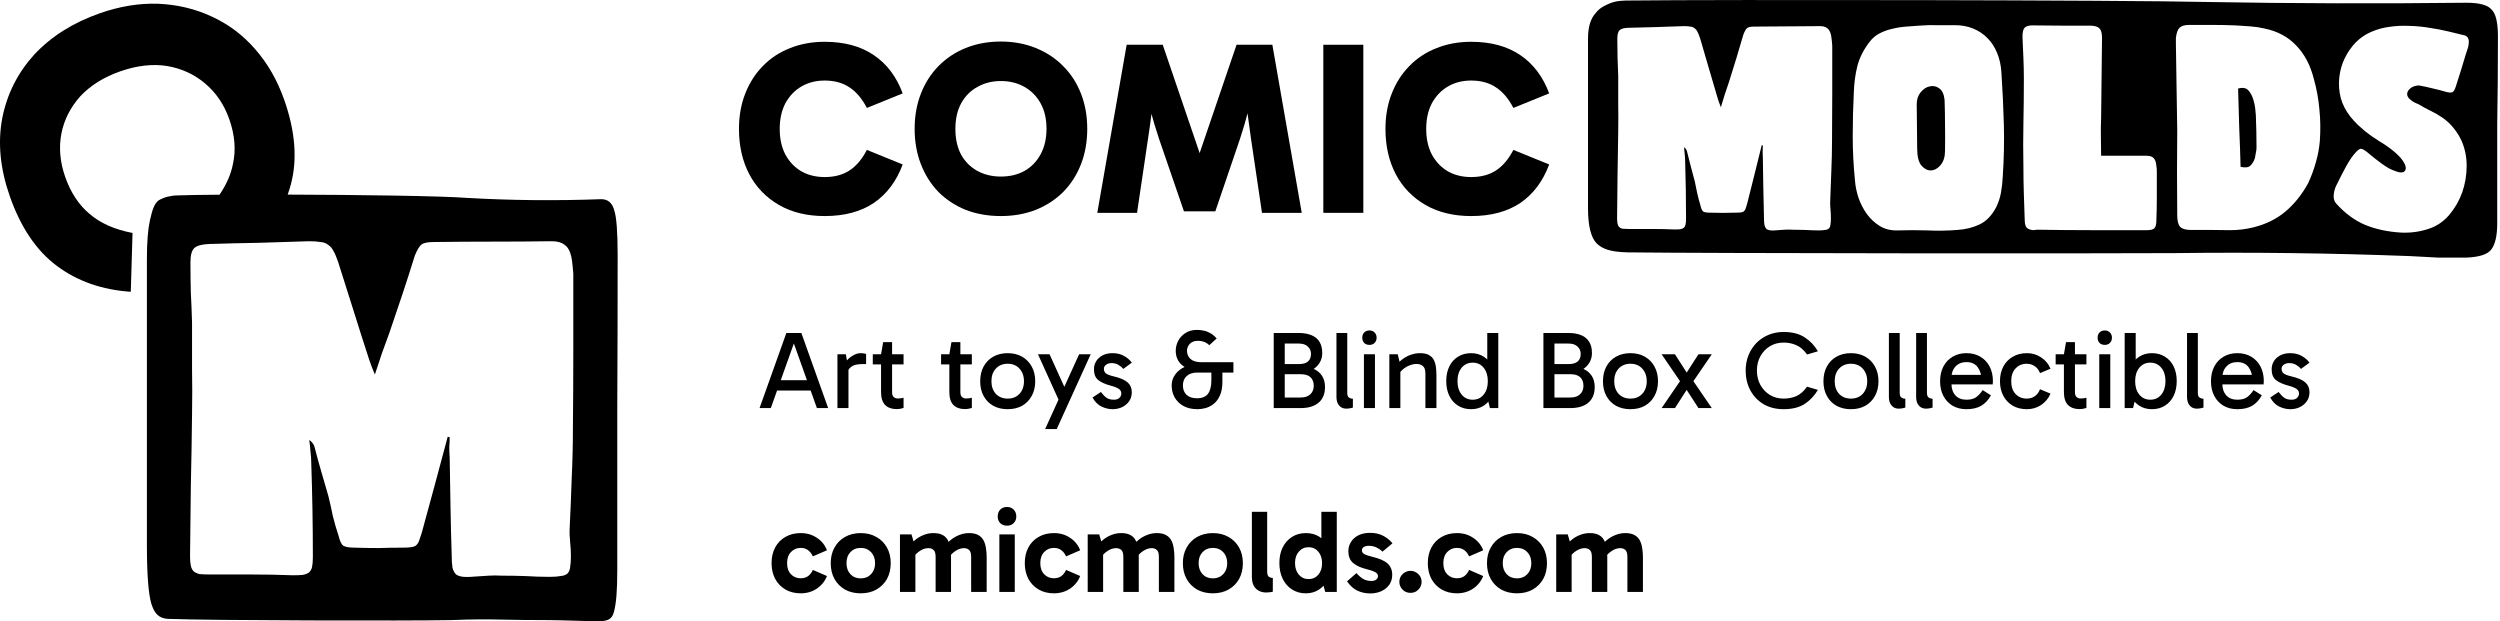
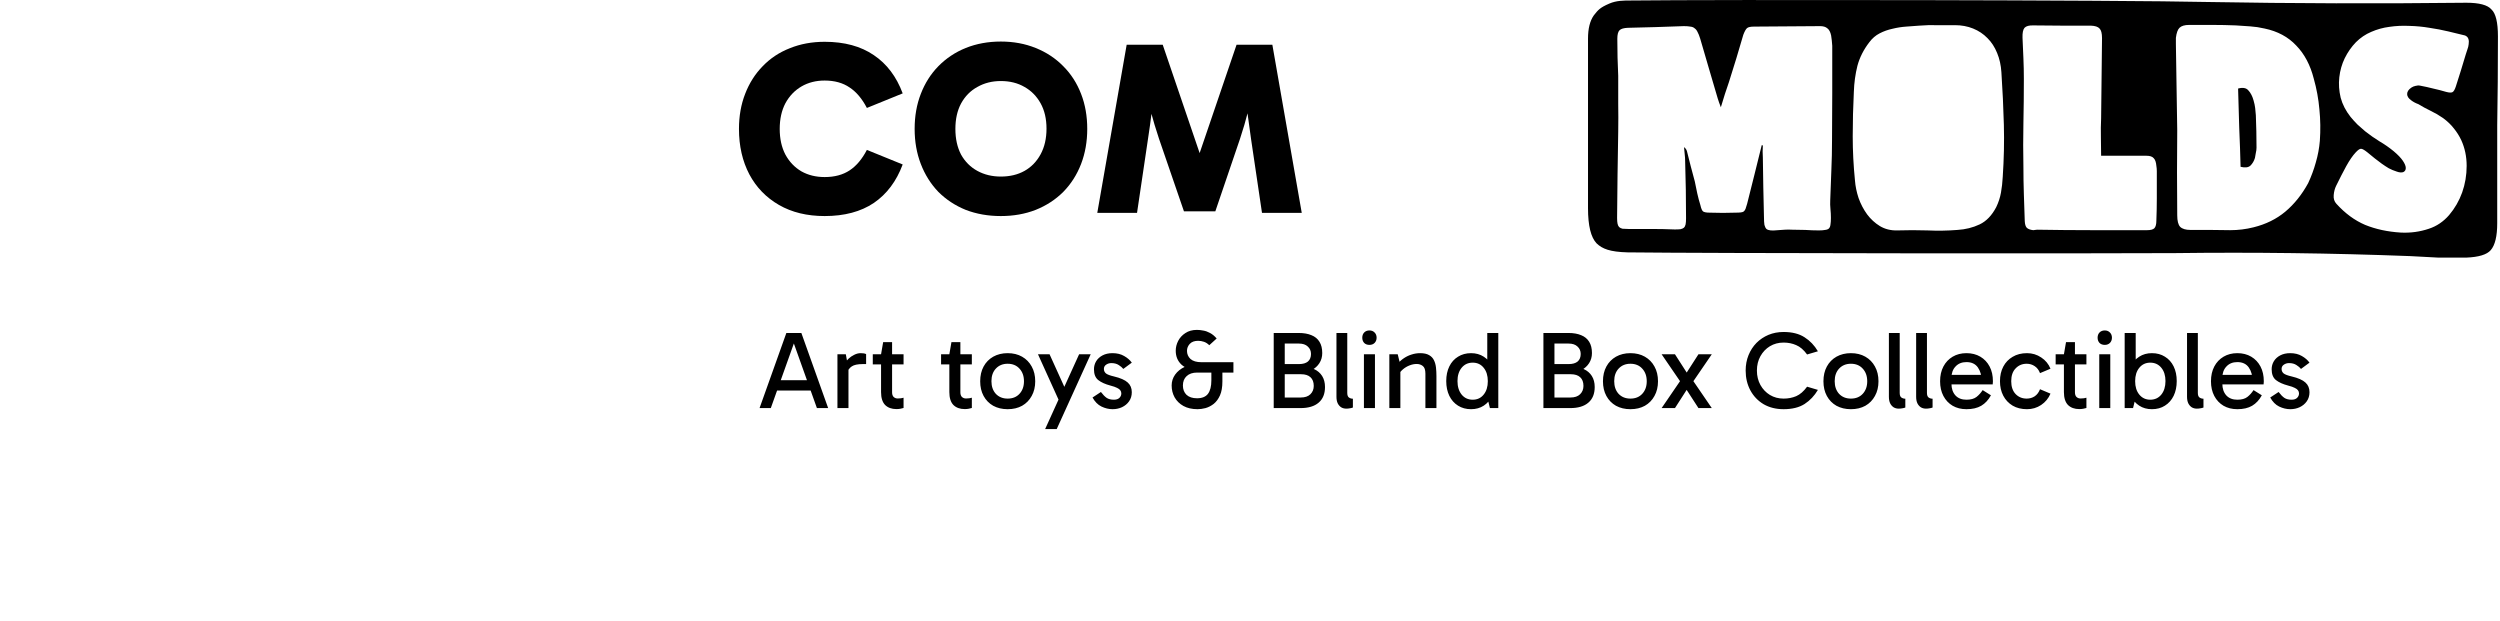
<svg xmlns="http://www.w3.org/2000/svg" fill="none" viewBox="0 0 680 169" height="169" width="680">
  <path fill="black" d="M609.435 45.37C610.657 45.674 611.553 45.566 612.123 45.043C612.693 44.477 613.1 43.781 613.345 42.954C613.426 42.475 613.508 42.018 613.589 41.583C613.711 41.104 613.772 40.625 613.772 40.146C613.772 37.23 613.711 34.291 613.589 31.331C613.548 30.678 613.487 30.025 613.406 29.372C613.324 28.72 613.182 28.045 612.978 27.348C612.652 26.173 612.184 25.259 611.573 24.606C611.003 23.91 610.066 23.735 608.763 24.084C608.845 27.435 608.946 30.983 609.069 34.727C609.231 38.427 609.354 41.974 609.435 45.37Z" />
-   <path fill="black" d="M528.924 27.152C528.761 25.629 528.273 24.584 527.458 24.018C526.684 23.452 525.829 23.278 524.893 23.496C523.997 23.67 523.182 24.192 522.449 25.063C521.716 25.934 521.349 27.022 521.349 28.328C521.39 30.33 521.41 32.333 521.41 34.335C521.41 36.294 521.431 38.318 521.472 40.407C521.472 42.54 521.858 44.086 522.632 45.043C523.447 45.957 524.322 46.393 525.259 46.349C526.196 46.306 527.051 45.827 527.825 44.913C528.639 43.955 529.047 42.649 529.047 40.995C529.087 38.775 529.087 36.468 529.047 34.074C529.047 31.68 529.006 29.372 528.924 27.152Z" />
  <path fill="black" d="M437.747 0.969C439.683 0.136 441.619 0.136 443.663 0.136C466.601 -0.136 577.392 9.17912e-06 600.46 0.542C623.528 0.949 646.987 1.017 670.837 0.746C674.356 0.746 676.636 1.356 677.679 2.576C678.852 3.661 679.438 6.101 679.438 9.897C679.438 18.303 679.373 26.369 679.243 34.097V60.714C679.243 64.239 678.657 66.679 677.484 68.035C676.441 69.255 674.225 69.933 670.837 70.069H663.213C660.736 69.933 658.195 69.797 655.589 69.662C634.215 68.848 612.841 68.577 591.467 68.848C570.224 68.984 465.123 68.916 442.707 68.645C437.885 68.509 435.848 67.696 434.284 66.205C432.72 64.578 431.938 61.392 431.938 56.647V10.507C431.938 7.796 432.46 5.694 433.502 4.203L433.516 4.186C434.679 2.707 435.175 2.076 437.747 0.969ZM592.208 35.445C592.167 31.484 592.106 27.588 592.025 23.757C591.943 19.883 591.882 15.965 591.842 12.004V10.306C592.005 8.957 592.33 8.043 592.819 7.564C593.348 7.042 594.224 6.78 595.446 6.78H601.799C603.876 6.78 605.994 6.824 608.152 6.911L612.062 7.172C613.365 7.259 614.668 7.455 615.972 7.76C619.515 8.5 622.386 10.045 624.585 12.396C626.825 14.703 628.413 17.706 629.35 21.407C630.124 24.149 630.633 26.935 630.877 29.764C631.162 32.55 631.203 35.401 630.999 38.318C630.836 40.277 630.47 42.236 629.9 44.194C629.37 46.11 628.678 47.981 627.823 49.81C626.112 52.944 624.035 55.534 621.592 57.58C619.189 59.582 616.318 60.997 612.978 61.824C610.901 62.346 608.783 62.608 606.625 62.608C604.792 62.564 602.98 62.542 601.188 62.542H595.812C594.509 62.542 593.572 62.259 593.002 61.694C592.473 61.128 592.208 60.083 592.208 58.559C592.167 54.555 592.147 50.659 592.147 46.871C592.188 43.084 592.208 39.276 592.208 35.445ZM542.975 56.339C541.794 58.603 540.287 60.17 538.454 61.041C536.621 61.911 534.606 62.412 532.406 62.542C529.718 62.76 527.01 62.803 524.282 62.673C521.553 62.586 518.804 62.586 516.035 62.673C514.284 62.716 512.716 62.325 511.331 61.498C509.987 60.67 508.826 59.604 507.849 58.298C506.871 56.949 506.098 55.469 505.528 53.858C504.998 52.248 504.672 50.659 504.55 49.092C504.143 45.043 503.939 41.038 503.939 37.077C503.939 33.072 504.041 29.046 504.245 24.998C504.326 22.517 504.652 20.144 505.222 17.881C505.833 15.617 506.912 13.484 508.46 11.482C509.234 10.437 510.17 9.632 511.27 9.066C512.369 8.5 513.53 8.086 514.752 7.825C515.974 7.52 517.216 7.325 518.478 7.237C519.741 7.15 520.922 7.063 522.021 6.976C523.65 6.846 525.259 6.802 526.847 6.846H531.734C533.526 6.846 535.176 7.15 536.683 7.76C538.189 8.369 539.493 9.24 540.592 10.372C541.692 11.46 542.567 12.809 543.219 14.42C543.871 15.987 544.257 17.728 544.38 19.643C544.705 24.562 544.929 29.329 545.052 33.943C545.174 38.514 545.072 43.237 544.746 48.112C544.665 49.636 544.502 51.072 544.258 52.422C544.013 53.771 543.586 55.077 542.975 56.339ZM479.19 39.493C478.539 42.105 477.887 44.739 477.236 47.394C476.584 50.049 475.912 52.726 475.22 55.425C475.057 55.991 474.914 56.448 474.792 56.796C474.67 57.101 474.507 57.34 474.303 57.515C474.141 57.645 473.876 57.732 473.509 57.776C473.183 57.819 472.735 57.841 472.165 57.841C470.984 57.841 469.803 57.863 468.622 57.906C467.441 57.906 466.24 57.885 465.018 57.841C464.163 57.841 463.572 57.732 463.246 57.515C462.961 57.297 462.717 56.731 462.513 55.817C462.188 54.772 461.902 53.706 461.658 52.617C461.455 51.529 461.23 50.441 460.986 49.353C460.62 47.96 460.253 46.589 459.887 45.239C459.52 43.89 459.174 42.519 458.848 41.126C458.726 40.69 458.461 40.32 458.054 40.016C458.135 40.625 458.196 41.256 458.237 41.909C458.319 42.562 458.359 43.215 458.359 43.868C458.441 46.48 458.502 49.07 458.543 51.638C458.583 54.206 458.604 56.796 458.604 59.408C458.604 60.061 458.563 60.605 458.482 61.041C458.4 61.432 458.237 61.737 457.993 61.955C457.789 62.129 457.484 62.259 457.077 62.346C456.71 62.39 456.201 62.412 455.549 62.412C453.432 62.325 451.314 62.281 449.196 62.281H442.904C442.252 62.281 441.723 62.259 441.316 62.216C440.949 62.129 440.644 61.976 440.399 61.759C440.196 61.541 440.053 61.236 439.972 60.845C439.89 60.453 439.85 59.931 439.85 59.278C439.89 55.316 439.931 51.399 439.972 47.525C440.053 43.65 440.114 39.733 440.155 35.771C440.196 33.203 440.196 30.678 440.155 28.197V20.623C440.114 18.969 440.053 17.315 439.972 15.661C439.931 13.963 439.911 12.265 439.911 10.568C439.911 9.392 440.114 8.609 440.522 8.217C440.929 7.825 441.682 7.607 442.782 7.564C445.348 7.477 447.873 7.412 450.357 7.368C452.882 7.281 455.427 7.194 457.993 7.107C458.726 7.107 459.316 7.15 459.764 7.237C460.253 7.281 460.64 7.433 460.925 7.695C461.251 7.912 461.516 8.239 461.719 8.674C461.964 9.109 462.208 9.719 462.452 10.502C463.267 13.245 464.061 15.965 464.835 18.664C465.609 21.363 466.403 24.062 467.217 26.761C467.339 27.152 467.462 27.522 467.584 27.871C467.706 28.219 467.869 28.654 468.072 29.177C468.48 27.871 468.846 26.674 469.172 25.585L470.272 22.321C470.964 20.144 471.636 17.989 472.288 15.856C472.939 13.723 473.57 11.591 474.181 9.457C474.548 8.5 474.894 7.89 475.22 7.629C475.546 7.368 476.177 7.237 477.113 7.237C480.127 7.194 483.12 7.172 486.093 7.172C489.107 7.172 492.1 7.15 495.073 7.107C495.929 7.107 496.58 7.303 497.028 7.695C497.517 8.043 497.863 8.696 498.067 9.653C498.148 10.089 498.209 10.546 498.25 11.025C498.291 11.46 498.331 11.939 498.372 12.461V25.324C498.372 29.547 498.352 33.812 498.311 38.122C498.311 40.864 498.25 43.607 498.128 46.349C498.046 49.048 497.945 51.769 497.822 54.511C497.782 55.251 497.802 56.035 497.883 56.862C497.965 57.645 498.006 58.45 498.006 59.278C498.006 60.018 497.965 60.627 497.883 61.106C497.843 61.541 497.7 61.889 497.456 62.151C497.212 62.368 496.865 62.499 496.417 62.542C496.01 62.629 495.46 62.673 494.768 62.673C493.546 62.673 492.304 62.629 491.042 62.542C489.82 62.499 488.618 62.477 487.437 62.477C486.745 62.434 486.093 62.434 485.483 62.477C484.912 62.52 484.281 62.564 483.589 62.608C482.774 62.695 482.123 62.716 481.634 62.673C481.145 62.629 480.758 62.499 480.473 62.281C480.229 62.02 480.046 61.65 479.924 61.171C479.842 60.649 479.801 59.952 479.801 59.082C479.72 56.339 479.659 53.619 479.618 50.92C479.577 48.221 479.537 45.544 479.496 42.889C479.455 42.279 479.435 41.713 479.435 41.191C479.476 40.625 479.496 40.081 479.496 39.559C479.414 39.515 479.313 39.493 479.19 39.493ZM585.799 43.019C585.432 42.584 584.781 42.366 583.844 42.366H571.504C571.504 40.669 571.484 38.971 571.443 37.273C571.402 35.575 571.423 33.9 571.504 32.245L571.626 21.407C571.667 17.75 571.708 14.072 571.749 10.372C571.749 9.066 571.525 8.195 571.077 7.76C570.669 7.281 569.875 7.02 568.694 6.976H560.875C558.268 6.933 555.682 6.911 553.117 6.911C551.936 6.867 551.121 7.085 550.673 7.564C550.266 8.043 550.083 8.935 550.123 10.241L550.368 15.856C550.449 17.728 550.49 19.6 550.49 21.472C550.49 25.52 550.449 29.525 550.368 33.486C550.286 37.447 550.286 41.43 550.368 45.435C550.368 47.916 550.408 50.376 550.49 52.813C550.571 55.208 550.653 57.645 550.734 60.126C550.775 60.997 550.958 61.606 551.284 61.955C551.65 62.303 552.241 62.52 553.056 62.608C553.259 62.608 553.422 62.586 553.544 62.542C553.707 62.499 553.89 62.477 554.094 62.477C559.144 62.564 564.133 62.608 569.061 62.608H584.027C584.964 62.608 585.616 62.434 585.982 62.085C586.349 61.694 586.532 60.997 586.532 59.996C586.613 57.95 586.654 55.947 586.654 53.989V46.545C586.654 46.066 586.613 45.587 586.532 45.109C586.45 44.107 586.206 43.411 585.799 43.019ZM669.341 19.252C669.789 17.815 670.237 16.335 670.685 14.812C670.807 14.42 670.949 13.985 671.112 13.506C671.316 12.983 671.438 12.483 671.479 12.004C671.56 11.482 671.54 11.025 671.418 10.633C671.296 10.197 670.99 9.871 670.501 9.653C669.117 9.305 667.59 8.935 665.92 8.543C664.291 8.152 662.58 7.825 660.788 7.564C658.996 7.259 657.164 7.085 655.29 7.042C653.458 6.955 651.666 7.042 649.915 7.303C648.204 7.52 646.555 7.977 644.966 8.674C643.419 9.327 642.034 10.263 640.812 11.482C639.591 12.744 638.573 14.202 637.758 15.856C636.984 17.467 636.496 19.186 636.292 21.015C636.088 22.843 636.211 24.693 636.659 26.565C637.147 28.393 638.043 30.134 639.346 31.788C639.957 32.528 640.589 33.225 641.24 33.878C641.892 34.487 642.584 35.097 643.317 35.706C644.58 36.707 645.883 37.621 647.227 38.449C648.571 39.232 649.854 40.124 651.075 41.126C652.216 42.083 653.051 42.954 653.58 43.737C654.109 44.521 654.374 45.174 654.374 45.696C654.374 46.219 654.15 46.589 653.702 46.806C653.254 46.98 652.664 46.937 651.931 46.676C651.116 46.414 650.383 46.11 649.731 45.761C649.08 45.37 648.449 44.956 647.838 44.521C647.227 44.042 646.596 43.563 645.944 43.084C645.333 42.562 644.641 41.996 643.867 41.387C643.093 40.777 642.543 40.473 642.218 40.473C641.892 40.429 641.403 40.756 640.751 41.452C639.937 42.323 639.082 43.563 638.186 45.174C637.33 46.741 636.414 48.526 635.437 50.528C635.07 51.268 634.846 52.117 634.765 53.075C634.683 54.032 634.928 54.816 635.498 55.425C637.86 58.037 640.466 59.952 643.317 61.171C646.209 62.346 649.446 63.043 653.03 63.261C655.677 63.391 658.223 63.043 660.666 62.216C662.784 61.519 664.617 60.279 666.164 58.494C667.712 56.666 668.893 54.62 669.707 52.356C670.522 50.049 670.929 47.633 670.929 45.109C670.929 42.584 670.44 40.255 669.463 38.122C668.934 36.99 668.262 35.924 667.447 34.922C666.673 33.921 665.696 32.986 664.515 32.115C663.456 31.375 662.336 30.722 661.155 30.156C659.974 29.59 658.854 28.981 657.795 28.328C657.062 28.067 656.41 27.718 655.84 27.283C655.107 26.761 654.741 26.195 654.741 25.585C654.741 24.932 655.128 24.345 655.901 23.822C656.227 23.605 656.594 23.452 657.001 23.365C657.449 23.235 657.877 23.213 658.284 23.3C659.465 23.518 660.646 23.779 661.827 24.084C663.008 24.345 664.189 24.649 665.37 24.998C666.185 25.215 666.755 25.237 667.081 25.063C667.406 24.889 667.712 24.366 667.997 23.496C668.445 22.059 668.893 20.645 669.341 19.252Z" clip-rule="evenodd" fill-rule="evenodd" />
  <path fill="black" d="M224.307 58.767C219.515 58.767 215.373 57.76 211.881 55.746C208.388 53.732 205.702 50.957 203.821 47.421C201.94 43.84 201 39.722 201 35.068C201 31.577 201.56 28.399 202.679 25.534C203.799 22.625 205.388 20.119 207.448 18.015C209.508 15.867 211.97 14.233 214.836 13.114C217.702 11.95 220.859 11.368 224.307 11.368C229.68 11.368 234.135 12.577 237.673 14.994C241.21 17.366 243.829 20.835 245.531 25.4L235.792 29.361C234.493 26.855 232.926 24.997 231.09 23.789C229.254 22.535 226.993 21.909 224.307 21.909C221.933 21.909 219.829 22.446 217.993 23.52C216.157 24.594 214.702 26.116 213.627 28.085C212.597 30.055 212.082 32.382 212.082 35.068C212.082 37.753 212.597 40.081 213.627 42.05C214.702 44.019 216.157 45.541 217.993 46.615C219.829 47.645 221.933 48.159 224.307 48.159C226.993 48.159 229.254 47.555 231.09 46.347C232.926 45.138 234.493 43.281 235.792 40.774L245.531 44.735C243.829 49.301 241.21 52.792 237.673 55.209C234.135 57.581 229.68 58.767 224.307 58.767Z" />
  <path fill="black" d="M248.782 35.068C248.782 31.577 249.342 28.399 250.461 25.534C251.581 22.625 253.17 20.119 255.23 18.015C257.335 15.867 259.82 14.21 262.685 13.047C265.596 11.883 268.775 11.301 272.223 11.301C275.671 11.301 278.828 11.883 281.693 13.047C284.604 14.21 287.111 15.867 289.216 18.015C291.32 20.119 292.932 22.625 294.052 25.534C295.171 28.399 295.731 31.577 295.731 35.068C295.731 38.514 295.171 41.692 294.052 44.601C292.932 47.51 291.32 50.039 289.216 52.188C287.111 54.291 284.604 55.925 281.693 57.089C278.828 58.208 275.671 58.767 272.223 58.767C268.775 58.767 265.596 58.208 262.685 57.089C259.82 55.925 257.335 54.291 255.23 52.188C253.17 50.039 251.581 47.51 250.461 44.601C249.342 41.692 248.782 38.514 248.782 35.068ZM259.865 35.068C259.865 37.753 260.379 40.081 261.409 42.05C262.484 43.974 263.962 45.452 265.842 46.481C267.723 47.51 269.85 48.025 272.223 48.025C274.686 48.025 276.835 47.51 278.671 46.481C280.507 45.452 281.962 43.952 283.037 41.983C284.111 40.014 284.649 37.686 284.649 35.001C284.649 32.315 284.111 30.01 283.037 28.085C281.962 26.161 280.507 24.684 278.671 23.654C276.835 22.58 274.686 22.043 272.223 22.043C269.85 22.043 267.723 22.58 265.842 23.654C263.962 24.684 262.484 26.183 261.409 28.153C260.379 30.077 259.865 32.382 259.865 35.068Z" />
  <path fill="black" d="M298.462 57.894L306.454 12.174H316.261L326.671 42.721H325.933L336.343 12.174H346.082L354.075 57.894H343.261L340.306 37.955C339.948 35.359 339.59 32.763 339.231 30.167C338.918 27.571 338.649 24.975 338.425 22.379H341.448C340.776 25.064 340.127 27.66 339.5 30.167C338.873 32.673 338.134 35.202 337.284 37.753L330.567 57.491H322.037L315.253 37.753C314.402 35.202 313.641 32.673 312.97 30.167C312.343 27.66 311.716 25.064 311.089 22.379H314.179C313.91 24.975 313.619 27.571 313.305 30.167C312.992 32.763 312.634 35.359 312.231 37.955L309.275 57.894H298.462Z" />
-   <path fill="black" d="M370.824 57.894H359.944V12.174H370.824V57.894Z" />
-   <path fill="black" d="M400.152 58.767C395.361 58.767 391.219 57.76 387.727 55.746C384.234 53.732 381.547 50.957 379.667 47.421C377.786 43.84 376.846 39.722 376.846 35.068C376.846 31.577 377.406 28.399 378.525 25.534C379.644 22.625 381.234 20.119 383.294 18.015C385.353 15.867 387.816 14.233 390.682 13.114C393.548 11.95 396.704 11.368 400.152 11.368C405.526 11.368 409.981 12.577 413.518 14.994C417.056 17.366 419.675 20.835 421.377 25.4L411.638 29.361C410.339 26.855 408.772 24.997 406.936 23.789C405.1 22.535 402.839 21.909 400.152 21.909C397.779 21.909 395.675 22.446 393.839 23.52C392.003 24.594 390.548 26.116 389.473 28.085C388.443 30.055 387.928 32.382 387.928 35.068C387.928 37.753 388.443 40.081 389.473 42.05C390.548 44.019 392.003 45.541 393.839 46.615C395.675 47.645 397.779 48.159 400.152 48.159C402.839 48.159 405.1 47.555 406.936 46.347C408.772 45.138 410.339 43.281 411.638 40.774L421.377 44.735C419.675 49.301 417.056 52.792 413.518 55.209C409.981 57.581 405.526 58.767 400.152 58.767Z" />
-   <path fill="black" d="M210.44 103.41H221.45V106.23H210.44V103.41ZM206.6 111L213.89 90.57H217.97L225.26 111H222.2L215.66 92.67H216.2L209.66 111H206.6ZM230.063 96.36L230.783 100.32V111H227.783V96.36H230.063ZM230.333 101.55L229.613 101.22V99.03L229.883 98.7C230.083 98.34 230.393 97.96 230.813 97.56C231.253 97.14 231.763 96.79 232.343 96.51C232.923 96.21 233.513 96.06 234.113 96.06C234.413 96.06 234.693 96.08 234.953 96.12C235.233 96.16 235.443 96.23 235.583 96.33V99.03H234.653C233.293 99.03 232.303 99.24 231.683 99.66C231.063 100.06 230.613 100.69 230.333 101.55ZM243.818 111.27C242.538 111.27 241.518 110.9 240.758 110.16C240.018 109.4 239.648 108.23 239.648 106.65V96.54V96.36L240.218 93.06H242.648V106.71C242.648 107.27 242.788 107.69 243.068 107.97C243.368 108.25 243.738 108.39 244.178 108.39C244.518 108.39 244.818 108.37 245.078 108.33C245.338 108.29 245.568 108.24 245.768 108.18V110.97C245.508 111.05 245.218 111.12 244.898 111.18C244.598 111.24 244.238 111.27 243.818 111.27ZM237.398 99.12V96.36H245.768V99.12H237.398ZM262.392 111.27C261.112 111.27 260.092 110.9 259.332 110.16C258.592 109.4 258.222 108.23 258.222 106.65V96.54V96.36L258.792 93.06H261.222V106.71C261.222 107.27 261.362 107.69 261.642 107.97C261.942 108.25 262.312 108.39 262.752 108.39C263.092 108.39 263.392 108.37 263.652 108.33C263.912 108.29 264.142 108.24 264.342 108.18V110.97C264.082 111.05 263.792 111.12 263.472 111.18C263.172 111.24 262.812 111.27 262.392 111.27ZM255.972 99.12V96.36H264.342V99.12H255.972ZM274.081 111.3C272.601 111.3 271.291 110.99 270.151 110.37C269.031 109.73 268.161 108.84 267.541 107.7C266.921 106.56 266.611 105.23 266.611 103.71C266.611 102.17 266.921 100.83 267.541 99.69C268.161 98.55 269.031 97.66 270.151 97.02C271.291 96.38 272.601 96.06 274.081 96.06C275.581 96.06 276.891 96.38 278.011 97.02C279.131 97.66 280.001 98.55 280.621 99.69C281.261 100.83 281.581 102.17 281.581 103.71C281.581 105.23 281.261 106.56 280.621 107.7C280.001 108.84 279.131 109.73 278.011 110.37C276.891 110.99 275.581 111.3 274.081 111.3ZM274.081 108.42C275.421 108.42 276.491 107.99 277.291 107.13C278.111 106.25 278.521 105.11 278.521 103.71C278.521 102.29 278.111 101.14 277.291 100.26C276.491 99.38 275.421 98.94 274.081 98.94C272.761 98.94 271.691 99.38 270.871 100.26C270.071 101.12 269.671 102.26 269.671 103.68C269.671 105.1 270.071 106.25 270.871 107.13C271.691 107.99 272.761 108.42 274.081 108.42ZM288.119 109.14L282.329 96.36H285.479L290.609 107.67L288.119 109.14ZM284.279 116.7L293.519 96.36H296.669L287.429 116.7H284.279ZM302.629 111.3C301.609 111.3 300.599 111.06 299.599 110.58C298.619 110.1 297.809 109.28 297.169 108.12L299.449 106.62C300.009 107.36 300.539 107.9 301.039 108.24C301.539 108.56 302.189 108.72 302.989 108.72C303.629 108.72 304.119 108.56 304.459 108.24C304.819 107.9 304.999 107.49 304.999 107.01C304.999 106.69 304.909 106.41 304.729 106.17C304.569 105.93 304.279 105.71 303.859 105.51C303.439 105.29 302.839 105.08 302.059 104.88C300.619 104.5 299.509 104 298.729 103.38C297.949 102.76 297.559 101.78 297.559 100.44C297.559 99.64 297.759 98.91 298.159 98.25C298.559 97.59 299.139 97.06 299.899 96.66C300.659 96.26 301.559 96.06 302.599 96.06C303.839 96.06 304.899 96.32 305.779 96.84C306.659 97.34 307.349 97.94 307.849 98.64L305.539 100.35C305.259 99.99 304.849 99.64 304.309 99.3C303.769 98.94 303.089 98.76 302.269 98.76C301.769 98.76 301.309 98.9 300.889 99.18C300.469 99.46 300.259 99.85 300.259 100.35C300.259 100.85 300.449 101.26 300.829 101.58C301.229 101.88 301.949 102.15 302.989 102.39C304.749 102.81 305.999 103.36 306.739 104.04C307.479 104.7 307.849 105.58 307.849 106.68C307.849 107.64 307.599 108.47 307.099 109.17C306.619 109.85 305.979 110.38 305.179 110.76C304.399 111.12 303.549 111.3 302.629 111.3ZM335.491 101.34H325.621C324.401 101.34 323.451 101.66 322.771 102.3C322.091 102.92 321.751 103.77 321.751 104.85C321.751 105.91 322.081 106.76 322.741 107.4C323.421 108.02 324.371 108.33 325.591 108.33C326.951 108.33 327.941 107.93 328.561 107.13C329.181 106.31 329.491 105.08 329.491 103.44V100.74H332.491V103.74C332.491 105.3 332.271 106.57 331.831 107.55C331.391 108.53 330.821 109.3 330.121 109.86C329.421 110.4 328.681 110.78 327.901 111C327.121 111.2 326.401 111.3 325.741 111.3C324.241 111.3 322.961 111.01 321.901 110.43C320.861 109.85 320.061 109.07 319.501 108.09C318.961 107.11 318.691 106.03 318.691 104.85C318.691 103.77 319.001 102.79 319.621 101.91C320.261 101.01 321.141 100.3 322.261 99.78C323.401 99.24 324.701 98.97 326.161 98.97L325.591 100.62C323.831 100.62 322.421 100.14 321.361 99.18C320.321 98.2 319.801 96.94 319.801 95.4C319.801 94.48 320.021 93.59 320.461 92.73C320.901 91.87 321.551 91.16 322.411 90.6C323.271 90.02 324.321 89.73 325.561 89.73C326.101 89.73 326.671 89.79 327.271 89.91C327.891 90.01 328.511 90.23 329.131 90.57C329.771 90.91 330.371 91.41 330.931 92.07L328.921 93.9C328.481 93.46 328.001 93.15 327.481 92.97C326.961 92.79 326.431 92.7 325.891 92.7C324.891 92.7 324.131 92.98 323.611 93.54C323.111 94.1 322.861 94.73 322.861 95.43C322.861 96.31 323.181 97.05 323.821 97.65C324.481 98.23 325.471 98.52 326.791 98.52H335.491V101.34ZM346.45 111V90.57H353.23C354.61 90.57 355.77 90.77 356.71 91.17C357.67 91.55 358.4 92.15 358.9 92.97C359.4 93.77 359.65 94.79 359.65 96.03C359.65 97.07 359.39 97.99 358.87 98.79C358.35 99.59 357.66 100.21 356.8 100.65C355.96 101.09 355.05 101.31 354.07 101.31L354.28 99.75C355.5 99.75 356.56 99.97 357.46 100.41C358.38 100.83 359.1 101.45 359.62 102.27C360.14 103.09 360.4 104.09 360.4 105.27C360.4 107.13 359.82 108.55 358.66 109.53C357.52 110.51 355.88 111 353.74 111H346.45ZM349.45 92.46V108.9L348.25 108.12H353.83C354.95 108.12 355.81 107.83 356.41 107.25C357.03 106.65 357.34 105.89 357.34 104.97C357.34 103.93 357.04 103.14 356.44 102.6C355.86 102.06 355.01 101.79 353.89 101.79H348.25V99.03H353.32C354.38 99.03 355.19 98.8 355.75 98.34C356.31 97.86 356.59 97.17 356.59 96.27C356.59 95.45 356.3 94.78 355.72 94.26C355.16 93.72 354.36 93.45 353.32 93.45H348.37L349.45 92.46ZM366.186 111.15C365.666 111.15 365.206 111.03 364.806 110.79C364.406 110.53 364.086 110.16 363.846 109.68C363.626 109.2 363.516 108.61 363.516 107.91V90.57H366.456V106.86C366.456 107.48 366.606 107.9 366.906 108.12C367.226 108.34 367.586 108.45 367.986 108.45V110.85C367.726 110.95 367.446 111.02 367.146 111.06C366.846 111.12 366.526 111.15 366.186 111.15ZM373.988 111H370.988V96.36H373.988V111ZM370.538 91.86C370.538 91.28 370.708 90.81 371.048 90.45C371.408 90.07 371.888 89.88 372.488 89.88C373.068 89.88 373.538 90.07 373.898 90.45C374.258 90.81 374.438 91.28 374.438 91.86C374.438 92.42 374.258 92.89 373.898 93.27C373.538 93.63 373.068 93.81 372.488 93.81C371.888 93.81 371.408 93.63 371.048 93.27C370.708 92.89 370.538 92.42 370.538 91.86ZM386.27 96.06C387.31 96.06 388.13 96.24 388.73 96.6C389.33 96.94 389.77 97.41 390.05 98.01C390.33 98.59 390.51 99.25 390.59 99.99C390.67 100.73 390.71 101.49 390.71 102.27V111H387.71V101.64C387.71 100.6 387.47 99.9 386.99 99.54C386.53 99.18 385.98 99 385.34 99C384.7 99 384.05 99.13 383.39 99.39C382.73 99.65 382.14 100 381.62 100.44C381.1 100.88 380.7 101.37 380.42 101.91V100.23H380.9V111H377.9V96.36H380.18L380.81 98.94L380.06 99.03C380.62 98.39 381.23 97.85 381.89 97.41C382.55 96.97 383.25 96.64 383.99 96.42C384.73 96.18 385.49 96.06 386.27 96.06ZM400.127 111.3C398.787 111.3 397.607 110.98 396.587 110.34C395.567 109.7 394.777 108.81 394.217 107.67C393.657 106.51 393.377 105.17 393.377 103.65C393.377 102.13 393.657 100.8 394.217 99.66C394.777 98.52 395.567 97.64 396.587 97.02C397.607 96.38 398.787 96.06 400.127 96.06C401.447 96.06 402.597 96.38 403.577 97.02C404.557 97.64 405.317 98.52 405.857 99.66C406.417 100.8 406.697 102.13 406.697 103.65C406.697 105.17 406.417 106.51 405.857 107.67C405.317 108.81 404.557 109.7 403.577 110.34C402.597 110.98 401.447 111.3 400.127 111.3ZM400.577 108.72C401.817 108.72 402.807 108.26 403.547 107.34C404.307 106.42 404.687 105.2 404.687 103.68C404.687 102.16 404.307 100.94 403.547 100.02C402.807 99.1 401.817 98.64 400.577 98.64C399.337 98.64 398.337 99.1 397.577 100.02C396.817 100.94 396.437 102.15 396.437 103.65C396.437 105.17 396.817 106.4 397.577 107.34C398.337 108.26 399.337 108.72 400.577 108.72ZM405.257 111L404.537 108.06H404.837V99.72H404.537V90.57H407.537V111H405.257ZM419.81 111V90.57H426.59C427.97 90.57 429.13 90.77 430.07 91.17C431.03 91.55 431.76 92.15 432.26 92.97C432.76 93.77 433.01 94.79 433.01 96.03C433.01 97.07 432.75 97.99 432.23 98.79C431.71 99.59 431.02 100.21 430.16 100.65C429.32 101.09 428.41 101.31 427.43 101.31L427.64 99.75C428.86 99.75 429.92 99.97 430.82 100.41C431.74 100.83 432.46 101.45 432.98 102.27C433.5 103.09 433.76 104.09 433.76 105.27C433.76 107.13 433.18 108.55 432.02 109.53C430.88 110.51 429.24 111 427.1 111H419.81ZM422.81 92.46V108.9L421.61 108.12H427.19C428.31 108.12 429.17 107.83 429.77 107.25C430.39 106.65 430.7 105.89 430.7 104.97C430.7 103.93 430.4 103.14 429.8 102.6C429.22 102.06 428.37 101.79 427.25 101.79H421.61V99.03H426.68C427.74 99.03 428.55 98.8 429.11 98.34C429.67 97.86 429.95 97.17 429.95 96.27C429.95 95.45 429.66 94.78 429.08 94.26C428.52 93.72 427.72 93.45 426.68 93.45H421.73L422.81 92.46ZM443.475 111.3C441.995 111.3 440.685 110.99 439.545 110.37C438.425 109.73 437.555 108.84 436.935 107.7C436.315 106.56 436.005 105.23 436.005 103.71C436.005 102.17 436.315 100.83 436.935 99.69C437.555 98.55 438.425 97.66 439.545 97.02C440.685 96.38 441.995 96.06 443.475 96.06C444.975 96.06 446.285 96.38 447.405 97.02C448.525 97.66 449.395 98.55 450.015 99.69C450.655 100.83 450.975 102.17 450.975 103.71C450.975 105.23 450.655 106.56 450.015 107.7C449.395 108.84 448.525 109.73 447.405 110.37C446.285 110.99 444.975 111.3 443.475 111.3ZM443.475 108.42C444.815 108.42 445.885 107.99 446.685 107.13C447.505 106.25 447.915 105.11 447.915 103.71C447.915 102.29 447.505 101.14 446.685 100.26C445.885 99.38 444.815 98.94 443.475 98.94C442.155 98.94 441.085 99.38 440.265 100.26C439.465 101.12 439.065 102.26 439.065 103.68C439.065 105.1 439.465 106.25 440.265 107.13C441.085 107.99 442.155 108.42 443.475 108.42ZM461.979 111L458.229 105.21H459.309L455.589 111H451.959L457.479 102.93V104.43L451.959 96.36H455.589L459.309 102.15H458.259L461.979 96.36H465.609L460.089 104.43V102.93L465.609 111H461.979ZM485.14 111.3C483.08 111.3 481.27 110.85 479.71 109.95C478.17 109.03 476.97 107.78 476.11 106.2C475.25 104.6 474.82 102.8 474.82 100.8C474.82 99.28 475.08 97.88 475.6 96.6C476.12 95.32 476.84 94.21 477.76 93.27C478.7 92.33 479.79 91.6 481.03 91.08C482.29 90.56 483.66 90.3 485.14 90.3C487.46 90.3 489.36 90.78 490.84 91.74C492.32 92.68 493.53 93.95 494.47 95.55L491.53 96.42C490.61 95.16 489.62 94.31 488.56 93.87C487.52 93.41 486.38 93.18 485.14 93.18C483.76 93.18 482.52 93.51 481.42 94.17C480.34 94.83 479.48 95.73 478.84 96.87C478.2 98.01 477.88 99.32 477.88 100.8C477.88 102.26 478.2 103.57 478.84 104.73C479.48 105.87 480.34 106.77 481.42 107.43C482.52 108.09 483.76 108.42 485.14 108.42C486.38 108.42 487.52 108.2 488.56 107.76C489.62 107.3 490.61 106.44 491.53 105.18L494.47 106.05C493.53 107.65 492.32 108.93 490.84 109.89C489.36 110.83 487.46 111.3 485.14 111.3ZM503.446 111.3C501.966 111.3 500.656 110.99 499.516 110.37C498.396 109.73 497.526 108.84 496.906 107.7C496.286 106.56 495.976 105.23 495.976 103.71C495.976 102.17 496.286 100.83 496.906 99.69C497.526 98.55 498.396 97.66 499.516 97.02C500.656 96.38 501.966 96.06 503.446 96.06C504.946 96.06 506.256 96.38 507.376 97.02C508.496 97.66 509.366 98.55 509.986 99.69C510.626 100.83 510.946 102.17 510.946 103.71C510.946 105.23 510.626 106.56 509.986 107.7C509.366 108.84 508.496 109.73 507.376 110.37C506.256 110.99 504.946 111.3 503.446 111.3ZM503.446 108.42C504.786 108.42 505.856 107.99 506.656 107.13C507.476 106.25 507.886 105.11 507.886 103.71C507.886 102.29 507.476 101.14 506.656 100.26C505.856 99.38 504.786 98.94 503.446 98.94C502.126 98.94 501.056 99.38 500.236 100.26C499.436 101.12 499.036 102.26 499.036 103.68C499.036 105.1 499.436 106.25 500.236 107.13C501.056 107.99 502.126 108.42 503.446 108.42ZM516.449 111.15C515.929 111.15 515.469 111.03 515.069 110.79C514.669 110.53 514.349 110.16 514.109 109.68C513.889 109.2 513.779 108.61 513.779 107.91V90.57H516.719V106.86C516.719 107.48 516.869 107.9 517.169 108.12C517.489 108.34 517.849 108.45 518.249 108.45V110.85C517.989 110.95 517.709 111.02 517.409 111.06C517.109 111.12 516.789 111.15 516.449 111.15ZM523.861 111.15C523.341 111.15 522.881 111.03 522.481 110.79C522.081 110.53 521.761 110.16 521.521 109.68C521.301 109.2 521.191 108.61 521.191 107.91V90.57H524.131V106.86C524.131 107.48 524.281 107.9 524.581 108.12C524.901 108.34 525.261 108.45 525.661 108.45V110.85C525.401 110.95 525.121 111.02 524.821 111.06C524.521 111.12 524.201 111.15 523.861 111.15ZM534.874 111.3C533.454 111.3 532.204 110.99 531.124 110.37C530.044 109.73 529.204 108.84 528.604 107.7C528.004 106.56 527.704 105.23 527.704 103.71C527.704 102.17 528.004 100.83 528.604 99.69C529.204 98.55 530.044 97.66 531.124 97.02C532.204 96.38 533.454 96.06 534.874 96.06C536.314 96.06 537.574 96.38 538.654 97.02C539.734 97.66 540.574 98.55 541.174 99.69C541.774 100.83 542.074 102.17 542.074 103.71C542.074 103.85 542.064 104 542.044 104.16C542.044 104.3 542.034 104.43 542.014 104.55H530.554V101.97H539.854L539.014 103.71C539.014 102.19 538.674 100.94 537.994 99.96C537.314 98.98 536.274 98.49 534.874 98.49C533.634 98.49 532.644 98.89 531.904 99.69C531.164 100.47 530.794 101.5 530.794 102.78V104.34C530.794 105.68 531.154 106.75 531.874 107.55C532.594 108.33 533.594 108.72 534.874 108.72C536.054 108.72 536.964 108.47 537.604 107.97C538.244 107.47 538.804 106.85 539.284 106.11L541.534 107.52C540.854 108.78 539.974 109.73 538.894 110.37C537.834 110.99 536.494 111.3 534.874 111.3ZM551.343 111.3C549.843 111.3 548.543 110.98 547.443 110.34C546.343 109.68 545.493 108.78 544.893 107.64C544.293 106.5 543.993 105.18 543.993 103.68C543.993 102.18 544.293 100.86 544.893 99.72C545.493 98.58 546.343 97.69 547.443 97.05C548.543 96.39 549.843 96.06 551.343 96.06C552.763 96.06 554.053 96.45 555.213 97.23C556.373 97.99 557.213 99.01 557.733 100.29L554.883 101.49C554.563 100.65 554.083 100.02 553.443 99.6C552.803 99.16 552.073 98.94 551.253 98.94C550.053 98.94 549.053 99.36 548.253 100.2C547.453 101.02 547.053 102.18 547.053 103.68C547.053 105.18 547.453 106.35 548.253 107.19C549.053 108.01 550.053 108.42 551.253 108.42C552.073 108.42 552.803 108.21 553.443 107.79C554.083 107.35 554.563 106.71 554.883 105.87L557.733 107.07C557.193 108.35 556.343 109.38 555.183 110.16C554.043 110.92 552.763 111.3 551.343 111.3ZM565.556 111.27C564.276 111.27 563.256 110.9 562.496 110.16C561.756 109.4 561.386 108.23 561.386 106.65V96.54V96.36L561.956 93.06H564.386V106.71C564.386 107.27 564.526 107.69 564.806 107.97C565.106 108.25 565.476 108.39 565.916 108.39C566.256 108.39 566.556 108.37 566.816 108.33C567.076 108.29 567.306 108.24 567.506 108.18V110.97C567.246 111.05 566.956 111.12 566.636 111.18C566.336 111.24 565.976 111.27 565.556 111.27ZM559.136 99.12V96.36H567.506V99.12H559.136ZM573.998 111H570.998V96.36H573.998V111ZM570.548 91.86C570.548 91.28 570.718 90.81 571.058 90.45C571.418 90.07 571.898 89.88 572.498 89.88C573.078 89.88 573.548 90.07 573.908 90.45C574.268 90.81 574.448 91.28 574.448 91.86C574.448 92.42 574.268 92.89 573.908 93.27C573.548 93.63 573.078 93.81 572.498 93.81C571.898 93.81 571.418 93.63 571.058 93.27C570.718 92.89 570.548 92.42 570.548 91.86ZM585.32 111.3C584 111.3 582.85 110.98 581.87 110.34C580.89 109.7 580.12 108.81 579.56 107.67C579.02 106.51 578.75 105.17 578.75 103.65C578.75 102.13 579.02 100.8 579.56 99.66C580.12 98.52 580.89 97.64 581.87 97.02C582.85 96.38 584 96.06 585.32 96.06C586.68 96.06 587.86 96.38 588.86 97.02C589.88 97.64 590.67 98.52 591.23 99.66C591.79 100.8 592.07 102.13 592.07 103.65C592.07 105.17 591.79 106.51 591.23 107.67C590.67 108.81 589.88 109.7 588.86 110.34C587.86 110.98 586.68 111.3 585.32 111.3ZM577.91 111V90.57H580.91V99.72H580.61V108.06H580.91L580.19 111H577.91ZM584.87 108.72C586.11 108.72 587.11 108.26 587.87 107.34C588.63 106.4 589.01 105.17 589.01 103.65C589.01 102.15 588.63 100.94 587.87 100.02C587.11 99.1 586.11 98.64 584.87 98.64C583.65 98.64 582.66 99.1 581.9 100.02C581.14 100.94 580.76 102.16 580.76 103.68C580.76 105.2 581.14 106.42 581.9 107.34C582.66 108.26 583.65 108.72 584.87 108.72ZM597.543 111.15C597.023 111.15 596.563 111.03 596.163 110.79C595.763 110.53 595.443 110.16 595.203 109.68C594.983 109.2 594.873 108.61 594.873 107.91V90.57H597.813V106.86C597.813 107.48 597.963 107.9 598.263 108.12C598.583 108.34 598.943 108.45 599.343 108.45V110.85C599.083 110.95 598.803 111.02 598.503 111.06C598.203 111.12 597.883 111.15 597.543 111.15ZM608.555 111.3C607.135 111.3 605.885 110.99 604.805 110.37C603.725 109.73 602.885 108.84 602.285 107.7C601.685 106.56 601.385 105.23 601.385 103.71C601.385 102.17 601.685 100.83 602.285 99.69C602.885 98.55 603.725 97.66 604.805 97.02C605.885 96.38 607.135 96.06 608.555 96.06C609.995 96.06 611.255 96.38 612.335 97.02C613.415 97.66 614.255 98.55 614.855 99.69C615.455 100.83 615.755 102.17 615.755 103.71C615.755 103.85 615.745 104 615.725 104.16C615.725 104.3 615.715 104.43 615.695 104.55H604.235V101.97H613.535L612.695 103.71C612.695 102.19 612.355 100.94 611.675 99.96C610.995 98.98 609.955 98.49 608.555 98.49C607.315 98.49 606.325 98.89 605.585 99.69C604.845 100.47 604.475 101.5 604.475 102.78V104.34C604.475 105.68 604.835 106.75 605.555 107.55C606.275 108.33 607.275 108.72 608.555 108.72C609.735 108.72 610.645 108.47 611.285 107.97C611.925 107.47 612.485 106.85 612.965 106.11L615.215 107.52C614.535 108.78 613.655 109.73 612.575 110.37C611.515 110.99 610.175 111.3 608.555 111.3ZM622.961 111.3C621.941 111.3 620.931 111.06 619.931 110.58C618.951 110.1 618.141 109.28 617.501 108.12L619.781 106.62C620.341 107.36 620.871 107.9 621.371 108.24C621.871 108.56 622.521 108.72 623.321 108.72C623.961 108.72 624.451 108.56 624.791 108.24C625.151 107.9 625.331 107.49 625.331 107.01C625.331 106.69 625.241 106.41 625.061 106.17C624.901 105.93 624.611 105.71 624.191 105.51C623.771 105.29 623.171 105.08 622.391 104.88C620.951 104.5 619.841 104 619.061 103.38C618.281 102.76 617.891 101.78 617.891 100.44C617.891 99.64 618.091 98.91 618.491 98.25C618.891 97.59 619.471 97.06 620.231 96.66C620.991 96.26 621.891 96.06 622.931 96.06C624.171 96.06 625.231 96.32 626.111 96.84C626.991 97.34 627.681 97.94 628.181 98.64L625.871 100.35C625.591 99.99 625.181 99.64 624.641 99.3C624.101 98.94 623.421 98.76 622.601 98.76C622.101 98.76 621.641 98.9 621.221 99.18C620.801 99.46 620.591 99.85 620.591 100.35C620.591 100.85 620.781 101.26 621.161 101.58C621.561 101.88 622.281 102.15 623.321 102.39C625.081 102.81 626.331 103.36 627.071 104.04C627.811 104.7 628.181 105.58 628.181 106.68C628.181 107.64 627.931 108.47 627.431 109.17C626.951 109.85 626.311 110.38 625.511 110.76C624.731 111.12 623.881 111.3 622.961 111.3Z" />
-   <path fill="black" d="M217.8 161.384C216.2 161.384 214.803 161.032 213.608 160.328C212.413 159.624 211.485 158.653 210.824 157.416C210.184 156.179 209.864 154.76 209.864 153.16C209.864 151.581 210.184 150.173 210.824 148.936C211.485 147.699 212.413 146.739 213.608 146.056C214.803 145.352 216.2 145 217.8 145C219.464 145 220.925 145.427 222.184 146.28C223.464 147.112 224.381 148.243 224.936 149.672L221.096 151.336C220.776 150.611 220.339 150.045 219.784 149.64C219.251 149.235 218.579 149.032 217.768 149.032C216.723 149.032 215.848 149.405 215.144 150.152C214.44 150.877 214.088 151.88 214.088 153.16C214.088 154.461 214.44 155.475 215.144 156.2C215.848 156.925 216.723 157.288 217.768 157.288C218.579 157.288 219.251 157.096 219.784 156.712C220.339 156.307 220.776 155.741 221.096 155.016L224.936 156.68C224.381 158.088 223.464 159.229 222.184 160.104C220.904 160.957 219.443 161.384 217.8 161.384ZM234.118 161.384C232.496 161.384 231.067 161.043 229.83 160.36C228.614 159.656 227.664 158.696 226.982 157.48C226.299 156.243 225.958 154.813 225.958 153.192C225.958 151.571 226.299 150.152 226.982 148.936C227.664 147.699 228.614 146.739 229.83 146.056C231.067 145.352 232.496 145 234.118 145C235.739 145 237.158 145.352 238.374 146.056C239.611 146.739 240.571 147.699 241.254 148.936C241.936 150.152 242.278 151.571 242.278 153.192C242.278 154.813 241.936 156.243 241.254 157.48C240.571 158.696 239.611 159.656 238.374 160.36C237.158 161.043 235.739 161.384 234.118 161.384ZM234.118 157.32C235.27 157.32 236.208 156.936 236.934 156.168C237.659 155.4 238.022 154.408 238.022 153.192C238.022 151.955 237.659 150.952 236.934 150.184C236.208 149.416 235.27 149.032 234.118 149.032C232.966 149.032 232.027 149.416 231.302 150.184C230.598 150.931 230.246 151.923 230.246 153.16C230.246 154.397 230.598 155.4 231.302 156.168C232.027 156.936 232.966 157.32 234.118 157.32ZM244.792 161V145.352H247.928L248.792 148.36L247.448 148.296C248.003 147.656 248.611 147.091 249.272 146.6C249.933 146.109 250.648 145.725 251.416 145.448C252.205 145.149 253.027 145 253.88 145C254.947 145 255.8 145.181 256.44 145.544C257.08 145.907 257.549 146.397 257.848 147.016C258.168 147.635 258.381 148.339 258.488 149.128C258.616 149.896 258.68 150.696 258.68 151.528V161H254.488V151.496C254.488 150.536 254.296 149.896 253.912 149.576C253.528 149.256 253.069 149.096 252.536 149.096C251.768 149.096 251.021 149.331 250.296 149.8C249.571 150.248 248.963 150.824 248.472 151.528L247.928 149.352H248.984V161H244.792ZM264.152 161V151.496C264.152 150.536 263.96 149.896 263.576 149.576C263.213 149.256 262.765 149.096 262.232 149.096C261.464 149.096 260.717 149.331 259.992 149.8C259.267 150.248 258.659 150.824 258.168 151.528L257.112 148.296C257.667 147.656 258.275 147.091 258.936 146.6C259.619 146.109 260.344 145.725 261.112 145.448C261.901 145.149 262.723 145 263.576 145C264.621 145 265.464 145.181 266.104 145.544C266.744 145.907 267.224 146.397 267.544 147.016C267.864 147.635 268.077 148.339 268.184 149.128C268.312 149.896 268.376 150.696 268.376 151.528V161H264.152ZM276.017 161H271.825V145.352H276.017V161ZM271.377 140.488C271.377 139.72 271.601 139.101 272.049 138.632C272.518 138.141 273.137 137.896 273.905 137.896C274.673 137.896 275.281 138.141 275.729 138.632C276.198 139.101 276.433 139.72 276.433 140.488C276.433 141.213 276.198 141.811 275.729 142.28C275.281 142.749 274.673 142.984 273.905 142.984C273.137 142.984 272.518 142.749 272.049 142.28C271.601 141.811 271.377 141.213 271.377 140.488ZM286.675 161.384C285.075 161.384 283.678 161.032 282.483 160.328C281.288 159.624 280.36 158.653 279.699 157.416C279.059 156.179 278.739 154.76 278.739 153.16C278.739 151.581 279.059 150.173 279.699 148.936C280.36 147.699 281.288 146.739 282.483 146.056C283.678 145.352 285.075 145 286.675 145C288.339 145 289.8 145.427 291.059 146.28C292.339 147.112 293.256 148.243 293.811 149.672L289.971 151.336C289.651 150.611 289.214 150.045 288.659 149.64C288.126 149.235 287.454 149.032 286.643 149.032C285.598 149.032 284.723 149.405 284.019 150.152C283.315 150.877 282.963 151.88 282.963 153.16C282.963 154.461 283.315 155.475 284.019 156.2C284.723 156.925 285.598 157.288 286.643 157.288C287.454 157.288 288.126 157.096 288.659 156.712C289.214 156.307 289.651 155.741 289.971 155.016L293.811 156.68C293.256 158.088 292.339 159.229 291.059 160.104C289.779 160.957 288.318 161.384 286.675 161.384ZM295.855 161V145.352H298.991L299.855 148.36L298.511 148.296C299.065 147.656 299.673 147.091 300.335 146.6C300.996 146.109 301.711 145.725 302.479 145.448C303.268 145.149 304.089 145 304.943 145C306.009 145 306.863 145.181 307.503 145.544C308.143 145.907 308.612 146.397 308.911 147.016C309.231 147.635 309.444 148.339 309.551 149.128C309.679 149.896 309.743 150.696 309.743 151.528V161H305.551V151.496C305.551 150.536 305.359 149.896 304.975 149.576C304.591 149.256 304.132 149.096 303.599 149.096C302.831 149.096 302.084 149.331 301.359 149.8C300.633 150.248 300.025 150.824 299.535 151.528L298.991 149.352H300.047V161H295.855ZM315.215 161V151.496C315.215 150.536 315.023 149.896 314.639 149.576C314.276 149.256 313.828 149.096 313.295 149.096C312.527 149.096 311.78 149.331 311.055 149.8C310.329 150.248 309.721 150.824 309.231 151.528L308.175 148.296C308.729 147.656 309.337 147.091 309.999 146.6C310.681 146.109 311.407 145.725 312.175 145.448C312.964 145.149 313.785 145 314.639 145C315.684 145 316.527 145.181 317.167 145.544C317.807 145.907 318.287 146.397 318.607 147.016C318.927 147.635 319.14 148.339 319.247 149.128C319.375 149.896 319.439 150.696 319.439 151.528V161H315.215ZM329.899 161.384C328.278 161.384 326.848 161.043 325.611 160.36C324.395 159.656 323.446 158.696 322.763 157.48C322.08 156.243 321.739 154.813 321.739 153.192C321.739 151.571 322.08 150.152 322.763 148.936C323.446 147.699 324.395 146.739 325.611 146.056C326.848 145.352 328.278 145 329.899 145C331.52 145 332.939 145.352 334.155 146.056C335.392 146.739 336.352 147.699 337.035 148.936C337.718 150.152 338.059 151.571 338.059 153.192C338.059 154.813 337.718 156.243 337.035 157.48C336.352 158.696 335.392 159.656 334.155 160.36C332.939 161.043 331.52 161.384 329.899 161.384ZM329.899 157.32C331.051 157.32 331.99 156.936 332.715 156.168C333.44 155.4 333.803 154.408 333.803 153.192C333.803 151.955 333.44 150.952 332.715 150.184C331.99 149.416 331.051 149.032 329.899 149.032C328.747 149.032 327.808 149.416 327.083 150.184C326.379 150.931 326.027 151.923 326.027 153.16C326.027 154.397 326.379 155.4 327.083 156.168C327.808 156.936 328.747 157.32 329.899 157.32ZM344.383 161.16C343.679 161.16 343.028 161.011 342.431 160.712C341.855 160.413 341.385 159.955 341.023 159.336C340.681 158.696 340.511 157.875 340.511 156.872V139.208H344.671V155.4C344.671 156.147 344.82 156.637 345.119 156.872C345.417 157.085 345.78 157.192 346.207 157.192V160.936C345.972 161.021 345.684 161.075 345.343 161.096C345.023 161.139 344.703 161.16 344.383 161.16ZM355.189 161.384C353.76 161.384 352.501 161.032 351.413 160.328C350.325 159.624 349.482 158.653 348.885 157.416C348.288 156.179 347.989 154.76 347.989 153.16C347.989 151.539 348.288 150.12 348.885 148.904C349.504 147.667 350.357 146.707 351.445 146.024C352.533 145.341 353.781 145 355.189 145C356.576 145 357.781 145.32 358.805 145.96C359.829 146.6 360.629 147.528 361.205 148.744C361.781 149.96 362.069 151.432 362.069 153.16C362.069 154.824 361.781 156.275 361.205 157.512C360.629 158.728 359.818 159.677 358.773 160.36C357.749 161.043 356.554 161.384 355.189 161.384ZM355.925 157.512C357.013 157.512 357.898 157.117 358.581 156.328C359.264 155.517 359.605 154.472 359.605 153.192C359.605 151.891 359.264 150.845 358.581 150.056C357.898 149.245 357.013 148.84 355.925 148.84C354.858 148.84 353.973 149.245 353.269 150.056C352.586 150.845 352.245 151.88 352.245 153.16C352.245 154.44 352.586 155.485 353.269 156.296C353.973 157.107 354.858 157.512 355.925 157.512ZM360.469 161L359.413 157.288H359.701V149.448H359.413V139.208H363.605V161H360.469ZM372.67 161.416C371.476 161.416 370.334 161.171 369.246 160.68C368.18 160.189 367.23 159.336 366.398 158.12L368.958 155.88C369.641 156.648 370.292 157.203 370.91 157.544C371.55 157.864 372.265 158.024 373.054 158.024C373.588 158.024 374.014 157.896 374.334 157.64C374.654 157.384 374.814 157.064 374.814 156.68C374.814 156.424 374.729 156.2 374.558 156.008C374.388 155.795 374.068 155.592 373.598 155.4C373.15 155.208 372.489 155.005 371.614 154.792C369.993 154.365 368.777 153.789 367.966 153.064C367.156 152.317 366.75 151.272 366.75 149.928C366.75 149.011 366.985 148.179 367.454 147.432C367.924 146.664 368.596 146.056 369.47 145.608C370.366 145.16 371.422 144.936 372.638 144.936C374.068 144.936 375.284 145.213 376.286 145.768C377.31 146.323 378.132 146.995 378.75 147.784L376.03 150.056C375.625 149.629 375.102 149.256 374.462 148.936C373.822 148.616 373.076 148.456 372.222 148.456C371.753 148.456 371.337 148.563 370.974 148.776C370.612 148.989 370.43 149.299 370.43 149.704C370.43 150.088 370.622 150.408 371.006 150.664C371.412 150.92 372.18 151.187 373.31 151.464C375.23 151.912 376.606 152.52 377.438 153.288C378.27 154.056 378.686 155.08 378.686 156.36C378.686 157.384 378.42 158.28 377.886 159.048C377.353 159.795 376.628 160.381 375.71 160.808C374.814 161.213 373.801 161.416 372.67 161.416ZM383.635 161.256C383.101 161.256 382.6 161.128 382.131 160.872C381.683 160.595 381.32 160.232 381.043 159.784C380.765 159.315 380.627 158.813 380.627 158.28C380.627 157.704 380.765 157.192 381.043 156.744C381.32 156.296 381.683 155.944 382.131 155.688C382.6 155.411 383.101 155.272 383.635 155.272C384.211 155.272 384.723 155.411 385.171 155.688C385.619 155.944 385.981 156.296 386.259 156.744C386.536 157.192 386.675 157.704 386.675 158.28C386.675 158.813 386.536 159.315 386.259 159.784C385.981 160.232 385.619 160.595 385.171 160.872C384.723 161.128 384.211 161.256 383.635 161.256ZM396.3 161.384C394.7 161.384 393.303 161.032 392.108 160.328C390.913 159.624 389.985 158.653 389.324 157.416C388.684 156.179 388.364 154.76 388.364 153.16C388.364 151.581 388.684 150.173 389.324 148.936C389.985 147.699 390.913 146.739 392.108 146.056C393.303 145.352 394.7 145 396.3 145C397.964 145 399.425 145.427 400.684 146.28C401.964 147.112 402.881 148.243 403.436 149.672L399.596 151.336C399.276 150.611 398.839 150.045 398.284 149.64C397.751 149.235 397.079 149.032 396.268 149.032C395.223 149.032 394.348 149.405 393.644 150.152C392.94 150.877 392.588 151.88 392.588 153.16C392.588 154.461 392.94 155.475 393.644 156.2C394.348 156.925 395.223 157.288 396.268 157.288C397.079 157.288 397.751 157.096 398.284 156.712C398.839 156.307 399.276 155.741 399.596 155.016L403.436 156.68C402.881 158.088 401.964 159.229 400.684 160.104C399.404 160.957 397.943 161.384 396.3 161.384ZM412.618 161.384C410.996 161.384 409.567 161.043 408.33 160.36C407.114 159.656 406.164 158.696 405.482 157.48C404.799 156.243 404.458 154.813 404.458 153.192C404.458 151.571 404.799 150.152 405.482 148.936C406.164 147.699 407.114 146.739 408.33 146.056C409.567 145.352 410.996 145 412.618 145C414.239 145 415.658 145.352 416.874 146.056C418.111 146.739 419.071 147.699 419.754 148.936C420.436 150.152 420.778 151.571 420.778 153.192C420.778 154.813 420.436 156.243 419.754 157.48C419.071 158.696 418.111 159.656 416.874 160.36C415.658 161.043 414.239 161.384 412.618 161.384ZM412.618 157.32C413.77 157.32 414.708 156.936 415.434 156.168C416.159 155.4 416.522 154.408 416.522 153.192C416.522 151.955 416.159 150.952 415.434 150.184C414.708 149.416 413.77 149.032 412.618 149.032C411.466 149.032 410.527 149.416 409.802 150.184C409.098 150.931 408.746 151.923 408.746 153.16C408.746 154.397 409.098 155.4 409.802 156.168C410.527 156.936 411.466 157.32 412.618 157.32ZM423.292 161V145.352H426.428L427.292 148.36L425.948 148.296C426.503 147.656 427.111 147.091 427.772 146.6C428.433 146.109 429.148 145.725 429.916 145.448C430.705 145.149 431.527 145 432.38 145C433.447 145 434.3 145.181 434.94 145.544C435.58 145.907 436.049 146.397 436.348 147.016C436.668 147.635 436.881 148.339 436.988 149.128C437.116 149.896 437.18 150.696 437.18 151.528V161H432.988V151.496C432.988 150.536 432.796 149.896 432.412 149.576C432.028 149.256 431.569 149.096 431.036 149.096C430.268 149.096 429.521 149.331 428.796 149.8C428.071 150.248 427.463 150.824 426.972 151.528L426.428 149.352H427.484V161H423.292ZM442.652 161V151.496C442.652 150.536 442.46 149.896 442.076 149.576C441.713 149.256 441.265 149.096 440.732 149.096C439.964 149.096 439.217 149.331 438.492 149.8C437.767 150.248 437.159 150.824 436.668 151.528L435.612 148.296C436.167 147.656 436.775 147.091 437.436 146.6C438.119 146.109 438.844 145.725 439.612 145.448C440.401 145.149 441.223 145 442.076 145C443.121 145 443.964 145.181 444.604 145.544C445.244 145.907 445.724 146.397 446.044 147.016C446.364 147.635 446.577 148.339 446.684 149.128C446.812 149.896 446.876 150.696 446.876 151.528V161H442.652Z" />
-   <path fill="black" d="M2.665 53.379C0.041 45.883 -0.645 38.82 0.606 32.191C1.882 25.632 4.781 19.854 9.303 14.858C13.921 9.907 19.872 6.157 27.155 3.608C32.6 1.702 37.895 0.841 43.04 1.024C48.28 1.254 53.131 2.413 57.593 4.503C62.126 6.568 66.056 9.518 69.384 13.354C72.807 17.236 75.459 21.865 77.34 27.239C80.31 35.725 80.91 43.334 79.139 50.066C78.883 51.037 78.586 51.992 78.248 52.933C97.683 52.991 120.037 53.291 127.14 53.834C139.075 54.518 151.211 54.632 163.55 54.176C165.37 54.176 166.55 55.202 167.09 57.253C167.697 59.077 168 63.179 168 69.561C168 83.693 167.966 97.255 167.899 110.248V154.996C167.899 160.922 167.595 164.163 166.989 166.443C166.449 168.494 165.303 168.772 163.55 169C162.231 169 159.552 168.923 156.789 168.844C153.846 168.759 150.806 168.672 149.211 168.672C143.896 168.672 140.351 168.604 137.365 168.547L137.363 168.547C132.612 168.456 129.278 168.392 122.488 168.672C111.498 168.9 57.124 168.786 45.527 168.33C43.032 168.102 41.978 166.734 41.169 164.227C40.36 161.492 39.956 156.135 39.956 148.158L39.956 70.587C39.956 66.028 40.225 62.496 40.765 59.988C40.797 59.858 40.828 59.729 40.858 59.602L40.859 59.599C41.414 57.291 41.822 55.598 43.099 54.518C43.909 54.062 44.751 53.72 45.628 53.492C46.572 53.264 47.482 53.15 48.359 53.15C50.693 53.061 54.695 52.997 59.71 52.961C61.62 50.166 62.843 47.348 63.381 44.508C64.201 40.729 63.869 36.717 62.384 32.474C60.973 28.444 58.756 25.171 55.732 22.657C52.805 20.19 49.357 18.618 45.39 17.943C41.447 17.338 37.213 17.828 32.688 19.413C28.233 20.972 24.617 23.23 21.842 26.186C19.162 29.188 17.447 32.566 16.698 36.322C15.973 40.147 16.316 44.075 17.727 48.106C19.212 52.349 21.419 55.705 24.347 58.172C27.299 60.711 31.199 62.442 36.047 63.364L35.575 79.365C27.772 78.843 21.079 76.502 15.495 72.344C9.912 68.186 5.635 61.865 2.665 53.379ZM118.288 131.801C119.449 127.439 120.609 123.112 121.77 118.822C121.988 118.822 122.169 118.857 122.314 118.929C122.314 119.787 122.278 120.681 122.205 121.611C122.205 122.469 122.242 123.399 122.314 124.4C122.387 128.762 122.459 133.16 122.532 137.594C122.604 142.028 122.713 146.497 122.858 151.003C122.858 152.433 122.931 153.577 123.076 154.435C123.294 155.222 123.62 155.83 124.055 156.259C124.563 156.617 125.252 156.831 126.123 156.903C126.993 156.974 128.154 156.938 129.605 156.795C130.838 156.724 131.963 156.652 132.978 156.581C134.066 156.509 135.227 156.509 136.46 156.581C138.564 156.581 140.704 156.617 142.88 156.688C145.129 156.831 147.342 156.903 149.518 156.903C150.752 156.903 151.731 156.831 152.456 156.688C153.254 156.617 153.871 156.402 154.306 156.045C154.741 155.615 154.995 155.043 155.068 154.328C155.213 153.542 155.286 152.54 155.286 151.325C155.286 149.966 155.213 148.643 155.068 147.356C154.923 145.997 154.887 144.71 154.959 143.494C155.177 138.989 155.358 134.519 155.503 130.085C155.721 125.58 155.83 121.074 155.83 116.569C155.902 109.489 155.938 102.481 155.938 95.544V74.412C155.866 73.553 155.793 72.767 155.721 72.052C155.648 71.265 155.539 70.514 155.394 69.799C155.032 68.226 154.415 67.153 153.544 66.581C152.747 65.937 151.586 65.615 150.062 65.615C144.767 65.687 139.435 65.723 134.066 65.723C128.771 65.723 123.439 65.758 118.07 65.83C116.402 65.83 115.277 66.044 114.697 66.474C114.117 66.903 113.5 67.904 112.847 69.477C111.759 72.981 110.635 76.486 109.474 79.99C108.313 83.494 107.116 87.034 105.883 90.609L103.924 95.973C103.344 97.761 102.691 99.728 101.966 101.873C101.603 101.015 101.313 100.3 101.095 99.727C100.877 99.155 100.66 98.547 100.442 97.904C98.991 93.47 97.577 89.036 96.198 84.602C94.82 80.168 93.405 75.699 91.954 71.194C91.519 69.906 91.084 68.905 90.649 68.19C90.286 67.475 89.814 66.938 89.234 66.581C88.726 66.152 88.037 65.901 87.166 65.83C86.368 65.687 85.317 65.615 84.011 65.615C79.441 65.758 74.906 65.901 70.409 66.044C65.984 66.116 61.486 66.223 56.916 66.366C54.957 66.438 53.615 66.795 52.889 67.439C52.164 68.083 51.801 69.37 51.801 71.301C51.801 74.09 51.837 76.879 51.91 79.668C52.055 82.385 52.164 85.103 52.236 87.82V100.264C52.309 104.34 52.309 108.488 52.236 112.707C52.164 119.215 52.055 125.651 51.91 132.016C51.837 138.381 51.765 144.817 51.692 151.325C51.692 152.397 51.765 153.256 51.91 153.899C52.055 154.543 52.309 155.043 52.672 155.401C53.107 155.758 53.651 156.009 54.304 156.152C55.029 156.223 55.972 156.259 57.133 156.259H68.341C72.114 156.259 75.886 156.331 79.658 156.474C80.819 156.474 81.726 156.438 82.379 156.366C83.104 156.223 83.648 156.009 84.011 155.723C84.446 155.365 84.736 154.865 84.881 154.221C85.026 153.506 85.099 152.612 85.099 151.539C85.099 147.248 85.063 142.993 84.99 138.774C84.918 134.555 84.809 130.3 84.664 126.009C84.664 124.936 84.591 123.863 84.446 122.791C84.374 121.718 84.265 120.681 84.12 119.68C84.845 120.18 85.317 120.788 85.534 121.503C86.115 123.792 86.731 126.045 87.384 128.261C88.037 130.478 88.69 132.731 89.343 135.019C89.778 136.807 90.177 138.595 90.54 140.383C90.975 142.171 91.483 143.923 92.063 145.639C92.426 147.141 92.861 148.071 93.369 148.428C93.949 148.786 95.001 148.965 96.525 148.965C98.701 149.036 100.841 149.072 102.945 149.072C105.049 149 107.152 148.965 109.256 148.965C110.272 148.965 111.07 148.929 111.65 148.857C112.303 148.786 112.775 148.643 113.065 148.428C113.428 148.142 113.718 147.749 113.935 147.248C114.153 146.676 114.407 145.925 114.697 144.996C115.93 140.562 117.127 136.164 118.288 131.801Z" clip-rule="evenodd" fill-rule="evenodd" />
+   <path fill="black" d="M210.44 103.41H221.45V106.23H210.44V103.41ZM206.6 111L213.89 90.57H217.97L225.26 111H222.2L215.66 92.67H216.2L209.66 111H206.6ZM230.063 96.36L230.783 100.32V111H227.783V96.36H230.063ZM230.333 101.55L229.613 101.22V99.03L229.883 98.7C230.083 98.34 230.393 97.96 230.813 97.56C231.253 97.14 231.763 96.79 232.343 96.51C232.923 96.21 233.513 96.06 234.113 96.06C234.413 96.06 234.693 96.08 234.953 96.12C235.233 96.16 235.443 96.23 235.583 96.33V99.03H234.653C233.293 99.03 232.303 99.24 231.683 99.66C231.063 100.06 230.613 100.69 230.333 101.55ZM243.818 111.27C242.538 111.27 241.518 110.9 240.758 110.16C240.018 109.4 239.648 108.23 239.648 106.65V96.54V96.36L240.218 93.06H242.648V106.71C242.648 107.27 242.788 107.69 243.068 107.97C243.368 108.25 243.738 108.39 244.178 108.39C244.518 108.39 244.818 108.37 245.078 108.33C245.338 108.29 245.568 108.24 245.768 108.18V110.97C245.508 111.05 245.218 111.12 244.898 111.18C244.598 111.24 244.238 111.27 243.818 111.27ZM237.398 99.12V96.36H245.768V99.12H237.398ZM262.392 111.27C261.112 111.27 260.092 110.9 259.332 110.16C258.592 109.4 258.222 108.23 258.222 106.65V96.54V96.36L258.792 93.06H261.222V106.71C261.222 107.27 261.362 107.69 261.642 107.97C261.942 108.25 262.312 108.39 262.752 108.39C263.092 108.39 263.392 108.37 263.652 108.33C263.912 108.29 264.142 108.24 264.342 108.18V110.97C264.082 111.05 263.792 111.12 263.472 111.18C263.172 111.24 262.812 111.27 262.392 111.27ZM255.972 99.12V96.36H264.342V99.12H255.972ZM274.081 111.3C272.601 111.3 271.291 110.99 270.151 110.37C269.031 109.73 268.161 108.84 267.541 107.7C266.921 106.56 266.611 105.23 266.611 103.71C266.611 102.17 266.921 100.83 267.541 99.69C268.161 98.55 269.031 97.66 270.151 97.02C271.291 96.38 272.601 96.06 274.081 96.06C275.581 96.06 276.891 96.38 278.011 97.02C279.131 97.66 280.001 98.55 280.621 99.69C281.261 100.83 281.581 102.17 281.581 103.71C281.581 105.23 281.261 106.56 280.621 107.7C280.001 108.84 279.131 109.73 278.011 110.37C276.891 110.99 275.581 111.3 274.081 111.3ZM274.081 108.42C275.421 108.42 276.491 107.99 277.291 107.13C278.111 106.25 278.521 105.11 278.521 103.71C278.521 102.29 278.111 101.14 277.291 100.26C276.491 99.38 275.421 98.94 274.081 98.94C272.761 98.94 271.691 99.38 270.871 100.26C270.071 101.12 269.671 102.26 269.671 103.68C269.671 105.1 270.071 106.25 270.871 107.13C271.691 107.99 272.761 108.42 274.081 108.42ZM288.119 109.14L282.329 96.36H285.479L290.609 107.67L288.119 109.14ZM284.279 116.7L293.519 96.36H296.669L287.429 116.7H284.279ZM302.629 111.3C301.609 111.3 300.599 111.06 299.599 110.58C298.619 110.1 297.809 109.28 297.169 108.12L299.449 106.62C300.009 107.36 300.539 107.9 301.039 108.24C301.539 108.56 302.189 108.72 302.989 108.72C303.629 108.72 304.119 108.56 304.459 108.24C304.819 107.9 304.999 107.49 304.999 107.01C304.999 106.69 304.909 106.41 304.729 106.17C304.569 105.93 304.279 105.71 303.859 105.51C303.439 105.29 302.839 105.08 302.059 104.88C300.619 104.5 299.509 104 298.729 103.38C297.949 102.76 297.559 101.78 297.559 100.44C297.559 99.64 297.759 98.91 298.159 98.25C298.559 97.59 299.139 97.06 299.899 96.66C300.659 96.26 301.559 96.06 302.599 96.06C303.839 96.06 304.899 96.32 305.779 96.84C306.659 97.34 307.349 97.94 307.849 98.64L305.539 100.35C305.259 99.99 304.849 99.64 304.309 99.3C303.769 98.94 303.089 98.76 302.269 98.76C301.769 98.76 301.309 98.9 300.889 99.18C300.469 99.46 300.259 99.85 300.259 100.35C300.259 100.85 300.449 101.26 300.829 101.58C301.229 101.88 301.949 102.15 302.989 102.39C304.749 102.81 305.999 103.36 306.739 104.04C307.479 104.7 307.849 105.58 307.849 106.68C307.849 107.64 307.599 108.47 307.099 109.17C306.619 109.85 305.979 110.38 305.179 110.76C304.399 111.12 303.549 111.3 302.629 111.3ZM335.491 101.34H325.621C324.401 101.34 323.451 101.66 322.771 102.3C322.091 102.92 321.751 103.77 321.751 104.85C321.751 105.91 322.081 106.76 322.741 107.4C323.421 108.02 324.371 108.33 325.591 108.33C326.951 108.33 327.941 107.93 328.561 107.13C329.181 106.31 329.491 105.08 329.491 103.44V100.74H332.491V103.74C332.491 105.3 332.271 106.57 331.831 107.55C331.391 108.53 330.821 109.3 330.121 109.86C329.421 110.4 328.681 110.78 327.901 111C327.121 111.2 326.401 111.3 325.741 111.3C324.241 111.3 322.961 111.01 321.901 110.43C320.861 109.85 320.061 109.07 319.501 108.09C318.961 107.11 318.691 106.03 318.691 104.85C318.691 103.77 319.001 102.79 319.621 101.91C320.261 101.01 321.141 100.3 322.261 99.78C323.401 99.24 324.701 98.97 326.161 98.97L325.591 100.62C323.831 100.62 322.421 100.14 321.361 99.18C320.321 98.2 319.801 96.94 319.801 95.4C319.801 94.48 320.021 93.59 320.461 92.73C320.901 91.87 321.551 91.16 322.411 90.6C323.271 90.02 324.321 89.73 325.561 89.73C326.101 89.73 326.671 89.79 327.271 89.91C327.891 90.01 328.511 90.23 329.131 90.57C329.771 90.91 330.371 91.41 330.931 92.07L328.921 93.9C328.481 93.46 328.001 93.15 327.481 92.97C326.961 92.79 326.431 92.7 325.891 92.7C324.891 92.7 324.131 92.98 323.611 93.54C323.111 94.1 322.861 94.73 322.861 95.43C322.861 96.31 323.181 97.05 323.821 97.65C324.481 98.23 325.471 98.52 326.791 98.52H335.491V101.34ZM346.45 111V90.57H353.23C354.61 90.57 355.77 90.77 356.71 91.17C357.67 91.55 358.4 92.15 358.9 92.97C359.4 93.77 359.65 94.79 359.65 96.03C359.65 97.07 359.39 97.99 358.87 98.79C358.35 99.59 357.66 100.21 356.8 100.65C355.96 101.09 355.05 101.31 354.07 101.31L354.28 99.75C355.5 99.75 356.56 99.97 357.46 100.41C358.38 100.83 359.1 101.45 359.62 102.27C360.14 103.09 360.4 104.09 360.4 105.27C360.4 107.13 359.82 108.55 358.66 109.53C357.52 110.51 355.88 111 353.74 111H346.45ZM349.45 92.46V108.9L348.25 108.12H353.83C354.95 108.12 355.81 107.83 356.41 107.25C357.03 106.65 357.34 105.89 357.34 104.97C357.34 103.93 357.04 103.14 356.44 102.6C355.86 102.06 355.01 101.79 353.89 101.79H348.25V99.03H353.32C354.38 99.03 355.19 98.8 355.75 98.34C356.31 97.86 356.59 97.17 356.59 96.27C356.59 95.45 356.3 94.78 355.72 94.26C355.16 93.72 354.36 93.45 353.32 93.45H348.37L349.45 92.46ZM366.186 111.15C365.666 111.15 365.206 111.03 364.806 110.79C364.406 110.53 364.086 110.16 363.846 109.68C363.626 109.2 363.516 108.61 363.516 107.91V90.57H366.456V106.86C366.456 107.48 366.606 107.9 366.906 108.12C367.226 108.34 367.586 108.45 367.986 108.45V110.85C367.726 110.95 367.446 111.02 367.146 111.06C366.846 111.12 366.526 111.15 366.186 111.15ZM373.988 111H370.988V96.36H373.988V111ZM370.538 91.86C370.538 91.28 370.708 90.81 371.048 90.45C371.408 90.07 371.888 89.88 372.488 89.88C373.068 89.88 373.538 90.07 373.898 90.45C374.258 90.81 374.438 91.28 374.438 91.86C374.438 92.42 374.258 92.89 373.898 93.27C373.538 93.63 373.068 93.81 372.488 93.81C371.888 93.81 371.408 93.63 371.048 93.27C370.708 92.89 370.538 92.42 370.538 91.86ZM386.27 96.06C387.31 96.06 388.13 96.24 388.73 96.6C389.33 96.94 389.77 97.41 390.05 98.01C390.33 98.59 390.51 99.25 390.59 99.99C390.67 100.73 390.71 101.49 390.71 102.27V111H387.71V101.64C387.71 100.6 387.47 99.9 386.99 99.54C386.53 99.18 385.98 99 385.34 99C384.7 99 384.05 99.13 383.39 99.39C382.73 99.65 382.14 100 381.62 100.44C381.1 100.88 380.7 101.37 380.42 101.91V100.23H380.9V111H377.9V96.36H380.18L380.81 98.94L380.06 99.03C380.62 98.39 381.23 97.85 381.89 97.41C382.55 96.97 383.25 96.64 383.99 96.42C384.73 96.18 385.49 96.06 386.27 96.06ZM400.127 111.3C398.787 111.3 397.607 110.98 396.587 110.34C395.567 109.7 394.777 108.81 394.217 107.67C393.657 106.51 393.377 105.17 393.377 103.65C393.377 102.13 393.657 100.8 394.217 99.66C394.777 98.52 395.567 97.64 396.587 97.02C397.607 96.38 398.787 96.06 400.127 96.06C401.447 96.06 402.597 96.38 403.577 97.02C404.557 97.64 405.317 98.52 405.857 99.66C406.417 100.8 406.697 102.13 406.697 103.65C406.697 105.17 406.417 106.51 405.857 107.67C405.317 108.81 404.557 109.7 403.577 110.34C402.597 110.98 401.447 111.3 400.127 111.3ZM400.577 108.72C401.817 108.72 402.807 108.26 403.547 107.34C404.307 106.42 404.687 105.2 404.687 103.68C404.687 102.16 404.307 100.94 403.547 100.02C402.807 99.1 401.817 98.64 400.577 98.64C399.337 98.64 398.337 99.1 397.577 100.02C396.817 100.94 396.437 102.15 396.437 103.65C396.437 105.17 396.817 106.4 397.577 107.34C398.337 108.26 399.337 108.72 400.577 108.72ZM405.257 111L404.537 108.06H404.837V99.72H404.537V90.57H407.537V111H405.257ZM419.81 111V90.57H426.59C427.97 90.57 429.13 90.77 430.07 91.17C431.03 91.55 431.76 92.15 432.26 92.97C432.76 93.77 433.01 94.79 433.01 96.03C433.01 97.07 432.75 97.99 432.23 98.79C431.71 99.59 431.02 100.21 430.16 100.65L427.64 99.75C428.86 99.75 429.92 99.97 430.82 100.41C431.74 100.83 432.46 101.45 432.98 102.27C433.5 103.09 433.76 104.09 433.76 105.27C433.76 107.13 433.18 108.55 432.02 109.53C430.88 110.51 429.24 111 427.1 111H419.81ZM422.81 92.46V108.9L421.61 108.12H427.19C428.31 108.12 429.17 107.83 429.77 107.25C430.39 106.65 430.7 105.89 430.7 104.97C430.7 103.93 430.4 103.14 429.8 102.6C429.22 102.06 428.37 101.79 427.25 101.79H421.61V99.03H426.68C427.74 99.03 428.55 98.8 429.11 98.34C429.67 97.86 429.95 97.17 429.95 96.27C429.95 95.45 429.66 94.78 429.08 94.26C428.52 93.72 427.72 93.45 426.68 93.45H421.73L422.81 92.46ZM443.475 111.3C441.995 111.3 440.685 110.99 439.545 110.37C438.425 109.73 437.555 108.84 436.935 107.7C436.315 106.56 436.005 105.23 436.005 103.71C436.005 102.17 436.315 100.83 436.935 99.69C437.555 98.55 438.425 97.66 439.545 97.02C440.685 96.38 441.995 96.06 443.475 96.06C444.975 96.06 446.285 96.38 447.405 97.02C448.525 97.66 449.395 98.55 450.015 99.69C450.655 100.83 450.975 102.17 450.975 103.71C450.975 105.23 450.655 106.56 450.015 107.7C449.395 108.84 448.525 109.73 447.405 110.37C446.285 110.99 444.975 111.3 443.475 111.3ZM443.475 108.42C444.815 108.42 445.885 107.99 446.685 107.13C447.505 106.25 447.915 105.11 447.915 103.71C447.915 102.29 447.505 101.14 446.685 100.26C445.885 99.38 444.815 98.94 443.475 98.94C442.155 98.94 441.085 99.38 440.265 100.26C439.465 101.12 439.065 102.26 439.065 103.68C439.065 105.1 439.465 106.25 440.265 107.13C441.085 107.99 442.155 108.42 443.475 108.42ZM461.979 111L458.229 105.21H459.309L455.589 111H451.959L457.479 102.93V104.43L451.959 96.36H455.589L459.309 102.15H458.259L461.979 96.36H465.609L460.089 104.43V102.93L465.609 111H461.979ZM485.14 111.3C483.08 111.3 481.27 110.85 479.71 109.95C478.17 109.03 476.97 107.78 476.11 106.2C475.25 104.6 474.82 102.8 474.82 100.8C474.82 99.28 475.08 97.88 475.6 96.6C476.12 95.32 476.84 94.21 477.76 93.27C478.7 92.33 479.79 91.6 481.03 91.08C482.29 90.56 483.66 90.3 485.14 90.3C487.46 90.3 489.36 90.78 490.84 91.74C492.32 92.68 493.53 93.95 494.47 95.55L491.53 96.42C490.61 95.16 489.62 94.31 488.56 93.87C487.52 93.41 486.38 93.18 485.14 93.18C483.76 93.18 482.52 93.51 481.42 94.17C480.34 94.83 479.48 95.73 478.84 96.87C478.2 98.01 477.88 99.32 477.88 100.8C477.88 102.26 478.2 103.57 478.84 104.73C479.48 105.87 480.34 106.77 481.42 107.43C482.52 108.09 483.76 108.42 485.14 108.42C486.38 108.42 487.52 108.2 488.56 107.76C489.62 107.3 490.61 106.44 491.53 105.18L494.47 106.05C493.53 107.65 492.32 108.93 490.84 109.89C489.36 110.83 487.46 111.3 485.14 111.3ZM503.446 111.3C501.966 111.3 500.656 110.99 499.516 110.37C498.396 109.73 497.526 108.84 496.906 107.7C496.286 106.56 495.976 105.23 495.976 103.71C495.976 102.17 496.286 100.83 496.906 99.69C497.526 98.55 498.396 97.66 499.516 97.02C500.656 96.38 501.966 96.06 503.446 96.06C504.946 96.06 506.256 96.38 507.376 97.02C508.496 97.66 509.366 98.55 509.986 99.69C510.626 100.83 510.946 102.17 510.946 103.71C510.946 105.23 510.626 106.56 509.986 107.7C509.366 108.84 508.496 109.73 507.376 110.37C506.256 110.99 504.946 111.3 503.446 111.3ZM503.446 108.42C504.786 108.42 505.856 107.99 506.656 107.13C507.476 106.25 507.886 105.11 507.886 103.71C507.886 102.29 507.476 101.14 506.656 100.26C505.856 99.38 504.786 98.94 503.446 98.94C502.126 98.94 501.056 99.38 500.236 100.26C499.436 101.12 499.036 102.26 499.036 103.68C499.036 105.1 499.436 106.25 500.236 107.13C501.056 107.99 502.126 108.42 503.446 108.42ZM516.449 111.15C515.929 111.15 515.469 111.03 515.069 110.79C514.669 110.53 514.349 110.16 514.109 109.68C513.889 109.2 513.779 108.61 513.779 107.91V90.57H516.719V106.86C516.719 107.48 516.869 107.9 517.169 108.12C517.489 108.34 517.849 108.45 518.249 108.45V110.85C517.989 110.95 517.709 111.02 517.409 111.06C517.109 111.12 516.789 111.15 516.449 111.15ZM523.861 111.15C523.341 111.15 522.881 111.03 522.481 110.79C522.081 110.53 521.761 110.16 521.521 109.68C521.301 109.2 521.191 108.61 521.191 107.91V90.57H524.131V106.86C524.131 107.48 524.281 107.9 524.581 108.12C524.901 108.34 525.261 108.45 525.661 108.45V110.85C525.401 110.95 525.121 111.02 524.821 111.06C524.521 111.12 524.201 111.15 523.861 111.15ZM534.874 111.3C533.454 111.3 532.204 110.99 531.124 110.37C530.044 109.73 529.204 108.84 528.604 107.7C528.004 106.56 527.704 105.23 527.704 103.71C527.704 102.17 528.004 100.83 528.604 99.69C529.204 98.55 530.044 97.66 531.124 97.02C532.204 96.38 533.454 96.06 534.874 96.06C536.314 96.06 537.574 96.38 538.654 97.02C539.734 97.66 540.574 98.55 541.174 99.69C541.774 100.83 542.074 102.17 542.074 103.71C542.074 103.85 542.064 104 542.044 104.16C542.044 104.3 542.034 104.43 542.014 104.55H530.554V101.97H539.854L539.014 103.71C539.014 102.19 538.674 100.94 537.994 99.96C537.314 98.98 536.274 98.49 534.874 98.49C533.634 98.49 532.644 98.89 531.904 99.69C531.164 100.47 530.794 101.5 530.794 102.78V104.34C530.794 105.68 531.154 106.75 531.874 107.55C532.594 108.33 533.594 108.72 534.874 108.72C536.054 108.72 536.964 108.47 537.604 107.97C538.244 107.47 538.804 106.85 539.284 106.11L541.534 107.52C540.854 108.78 539.974 109.73 538.894 110.37C537.834 110.99 536.494 111.3 534.874 111.3ZM551.343 111.3C549.843 111.3 548.543 110.98 547.443 110.34C546.343 109.68 545.493 108.78 544.893 107.64C544.293 106.5 543.993 105.18 543.993 103.68C543.993 102.18 544.293 100.86 544.893 99.72C545.493 98.58 546.343 97.69 547.443 97.05C548.543 96.39 549.843 96.06 551.343 96.06C552.763 96.06 554.053 96.45 555.213 97.23C556.373 97.99 557.213 99.01 557.733 100.29L554.883 101.49C554.563 100.65 554.083 100.02 553.443 99.6C552.803 99.16 552.073 98.94 551.253 98.94C550.053 98.94 549.053 99.36 548.253 100.2C547.453 101.02 547.053 102.18 547.053 103.68C547.053 105.18 547.453 106.35 548.253 107.19C549.053 108.01 550.053 108.42 551.253 108.42C552.073 108.42 552.803 108.21 553.443 107.79C554.083 107.35 554.563 106.71 554.883 105.87L557.733 107.07C557.193 108.35 556.343 109.38 555.183 110.16C554.043 110.92 552.763 111.3 551.343 111.3ZM565.556 111.27C564.276 111.27 563.256 110.9 562.496 110.16C561.756 109.4 561.386 108.23 561.386 106.65V96.54V96.36L561.956 93.06H564.386V106.71C564.386 107.27 564.526 107.69 564.806 107.97C565.106 108.25 565.476 108.39 565.916 108.39C566.256 108.39 566.556 108.37 566.816 108.33C567.076 108.29 567.306 108.24 567.506 108.18V110.97C567.246 111.05 566.956 111.12 566.636 111.18C566.336 111.24 565.976 111.27 565.556 111.27ZM559.136 99.12V96.36H567.506V99.12H559.136ZM573.998 111H570.998V96.36H573.998V111ZM570.548 91.86C570.548 91.28 570.718 90.81 571.058 90.45C571.418 90.07 571.898 89.88 572.498 89.88C573.078 89.88 573.548 90.07 573.908 90.45C574.268 90.81 574.448 91.28 574.448 91.86C574.448 92.42 574.268 92.89 573.908 93.27C573.548 93.63 573.078 93.81 572.498 93.81C571.898 93.81 571.418 93.63 571.058 93.27C570.718 92.89 570.548 92.42 570.548 91.86ZM585.32 111.3C584 111.3 582.85 110.98 581.87 110.34C580.89 109.7 580.12 108.81 579.56 107.67C579.02 106.51 578.75 105.17 578.75 103.65C578.75 102.13 579.02 100.8 579.56 99.66C580.12 98.52 580.89 97.64 581.87 97.02C582.85 96.38 584 96.06 585.32 96.06C586.68 96.06 587.86 96.38 588.86 97.02C589.88 97.64 590.67 98.52 591.23 99.66C591.79 100.8 592.07 102.13 592.07 103.65C592.07 105.17 591.79 106.51 591.23 107.67C590.67 108.81 589.88 109.7 588.86 110.34C587.86 110.98 586.68 111.3 585.32 111.3ZM577.91 111V90.57H580.91V99.72H580.61V108.06H580.91L580.19 111H577.91ZM584.87 108.72C586.11 108.72 587.11 108.26 587.87 107.34C588.63 106.4 589.01 105.17 589.01 103.65C589.01 102.15 588.63 100.94 587.87 100.02C587.11 99.1 586.11 98.64 584.87 98.64C583.65 98.64 582.66 99.1 581.9 100.02C581.14 100.94 580.76 102.16 580.76 103.68C580.76 105.2 581.14 106.42 581.9 107.34C582.66 108.26 583.65 108.72 584.87 108.72ZM597.543 111.15C597.023 111.15 596.563 111.03 596.163 110.79C595.763 110.53 595.443 110.16 595.203 109.68C594.983 109.2 594.873 108.61 594.873 107.91V90.57H597.813V106.86C597.813 107.48 597.963 107.9 598.263 108.12C598.583 108.34 598.943 108.45 599.343 108.45V110.85C599.083 110.95 598.803 111.02 598.503 111.06C598.203 111.12 597.883 111.15 597.543 111.15ZM608.555 111.3C607.135 111.3 605.885 110.99 604.805 110.37C603.725 109.73 602.885 108.84 602.285 107.7C601.685 106.56 601.385 105.23 601.385 103.71C601.385 102.17 601.685 100.83 602.285 99.69C602.885 98.55 603.725 97.66 604.805 97.02C605.885 96.38 607.135 96.06 608.555 96.06C609.995 96.06 611.255 96.38 612.335 97.02C613.415 97.66 614.255 98.55 614.855 99.69C615.455 100.83 615.755 102.17 615.755 103.71C615.755 103.85 615.745 104 615.725 104.16C615.725 104.3 615.715 104.43 615.695 104.55H604.235V101.97H613.535L612.695 103.71C612.695 102.19 612.355 100.94 611.675 99.96C610.995 98.98 609.955 98.49 608.555 98.49C607.315 98.49 606.325 98.89 605.585 99.69C604.845 100.47 604.475 101.5 604.475 102.78V104.34C604.475 105.68 604.835 106.75 605.555 107.55C606.275 108.33 607.275 108.72 608.555 108.72C609.735 108.72 610.645 108.47 611.285 107.97C611.925 107.47 612.485 106.85 612.965 106.11L615.215 107.52C614.535 108.78 613.655 109.73 612.575 110.37C611.515 110.99 610.175 111.3 608.555 111.3ZM622.961 111.3C621.941 111.3 620.931 111.06 619.931 110.58C618.951 110.1 618.141 109.28 617.501 108.12L619.781 106.62C620.341 107.36 620.871 107.9 621.371 108.24C621.871 108.56 622.521 108.72 623.321 108.72C623.961 108.72 624.451 108.56 624.791 108.24C625.151 107.9 625.331 107.49 625.331 107.01C625.331 106.69 625.241 106.41 625.061 106.17C624.901 105.93 624.611 105.71 624.191 105.51C623.771 105.29 623.171 105.08 622.391 104.88C620.951 104.5 619.841 104 619.061 103.38C618.281 102.76 617.891 101.78 617.891 100.44C617.891 99.64 618.091 98.91 618.491 98.25C618.891 97.59 619.471 97.06 620.231 96.66C620.991 96.26 621.891 96.06 622.931 96.06C624.171 96.06 625.231 96.32 626.111 96.84C626.991 97.34 627.681 97.94 628.181 98.64L625.871 100.35C625.591 99.99 625.181 99.64 624.641 99.3C624.101 98.94 623.421 98.76 622.601 98.76C622.101 98.76 621.641 98.9 621.221 99.18C620.801 99.46 620.591 99.85 620.591 100.35C620.591 100.85 620.781 101.26 621.161 101.58C621.561 101.88 622.281 102.15 623.321 102.39C625.081 102.81 626.331 103.36 627.071 104.04C627.811 104.7 628.181 105.58 628.181 106.68C628.181 107.64 627.931 108.47 627.431 109.17C626.951 109.85 626.311 110.38 625.511 110.76C624.731 111.12 623.881 111.3 622.961 111.3Z" />
</svg>